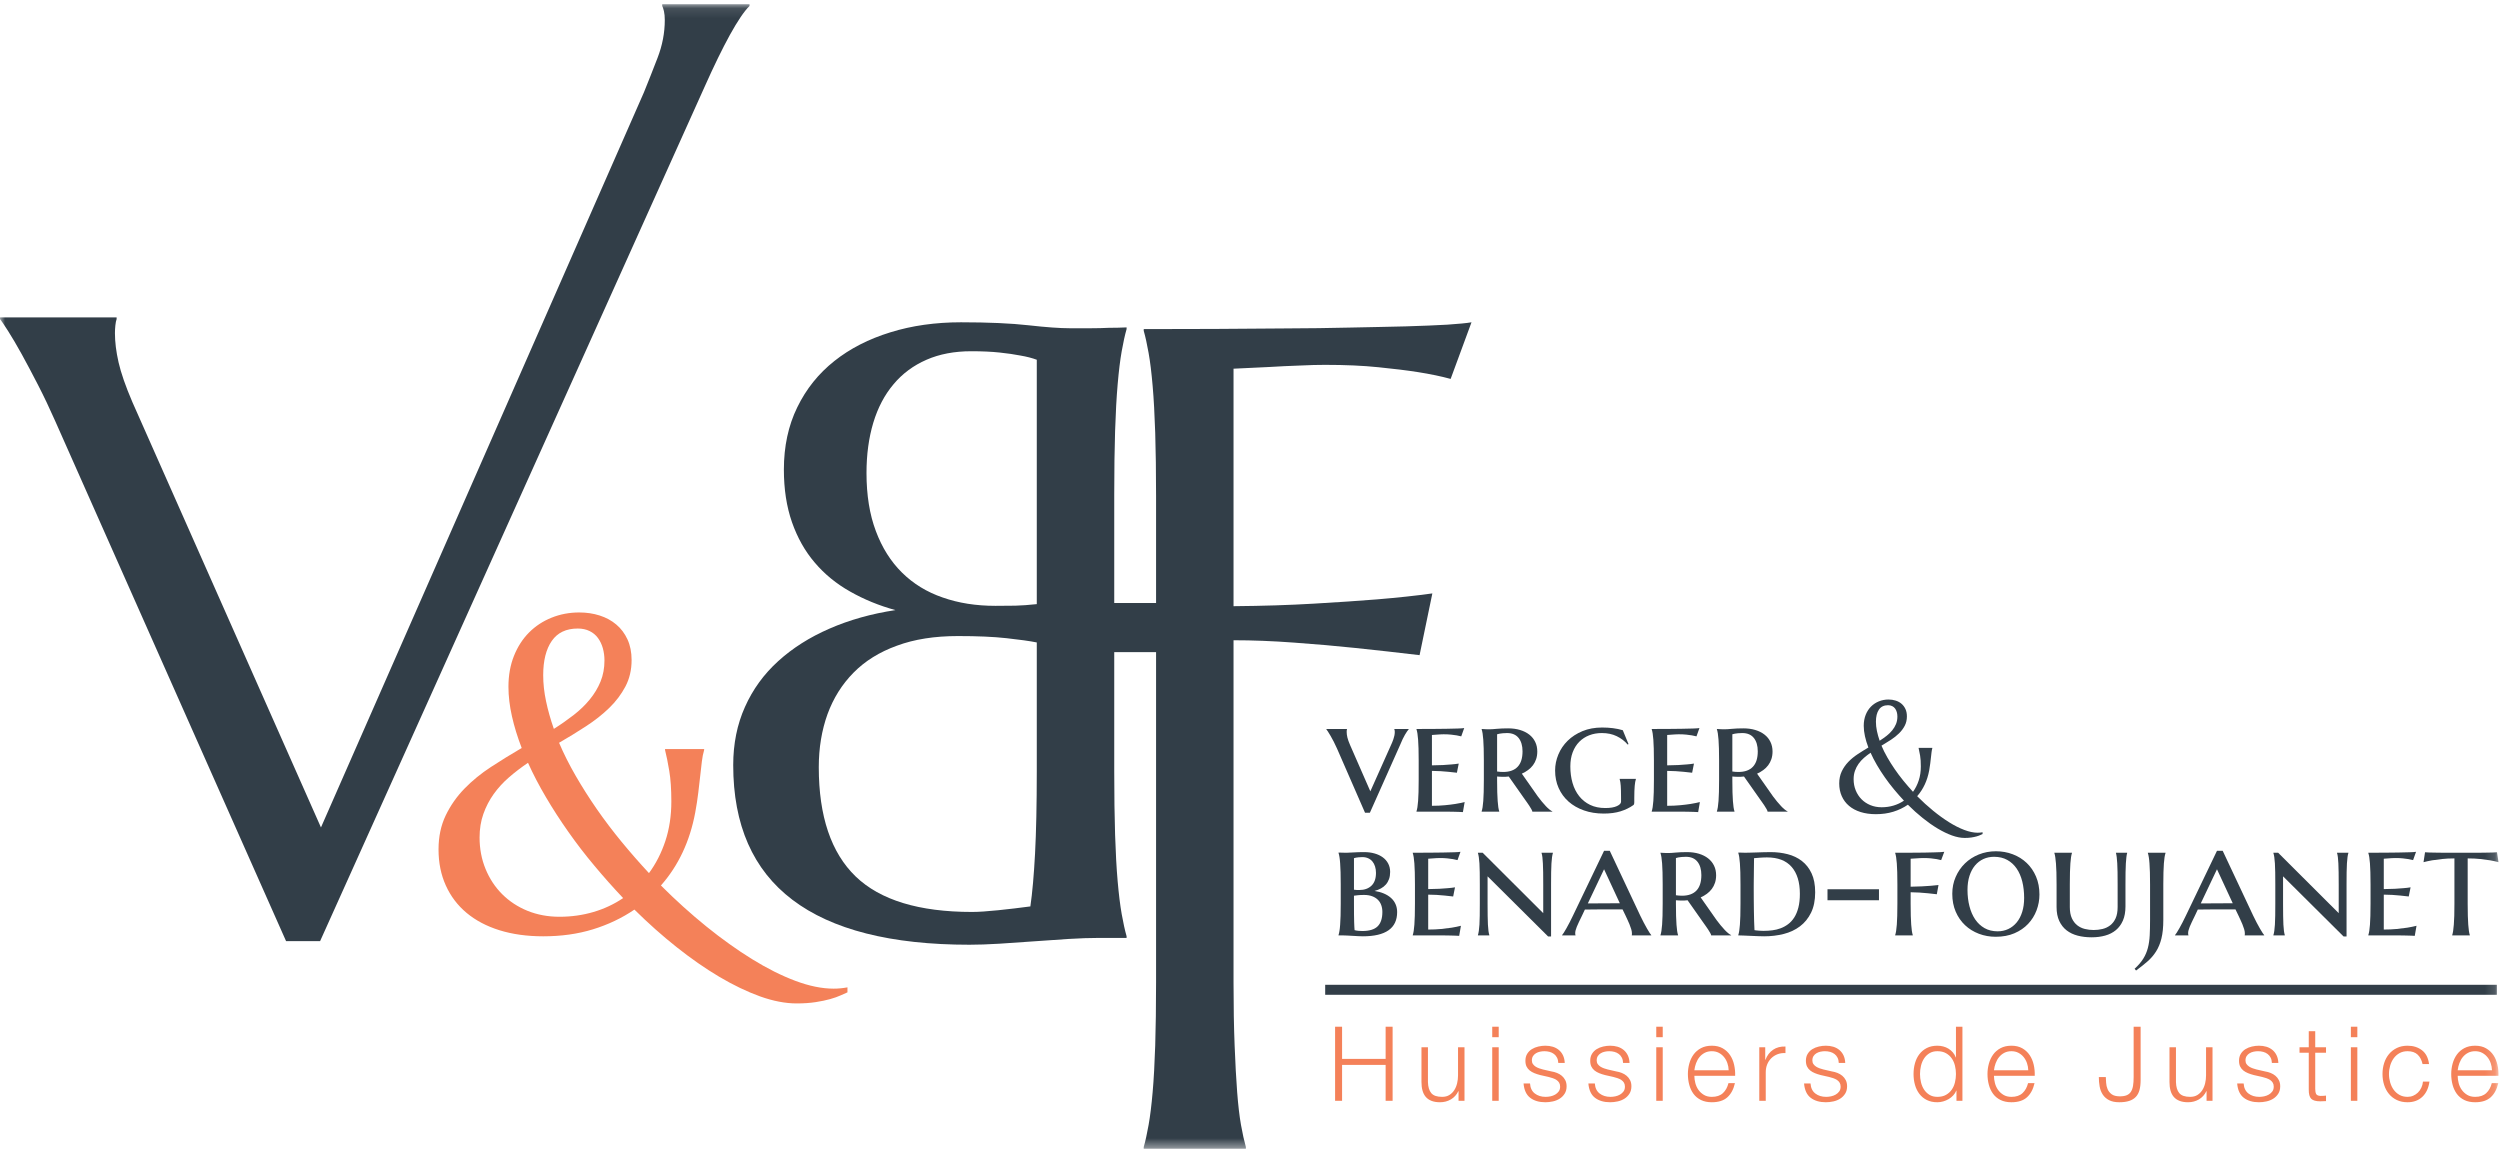
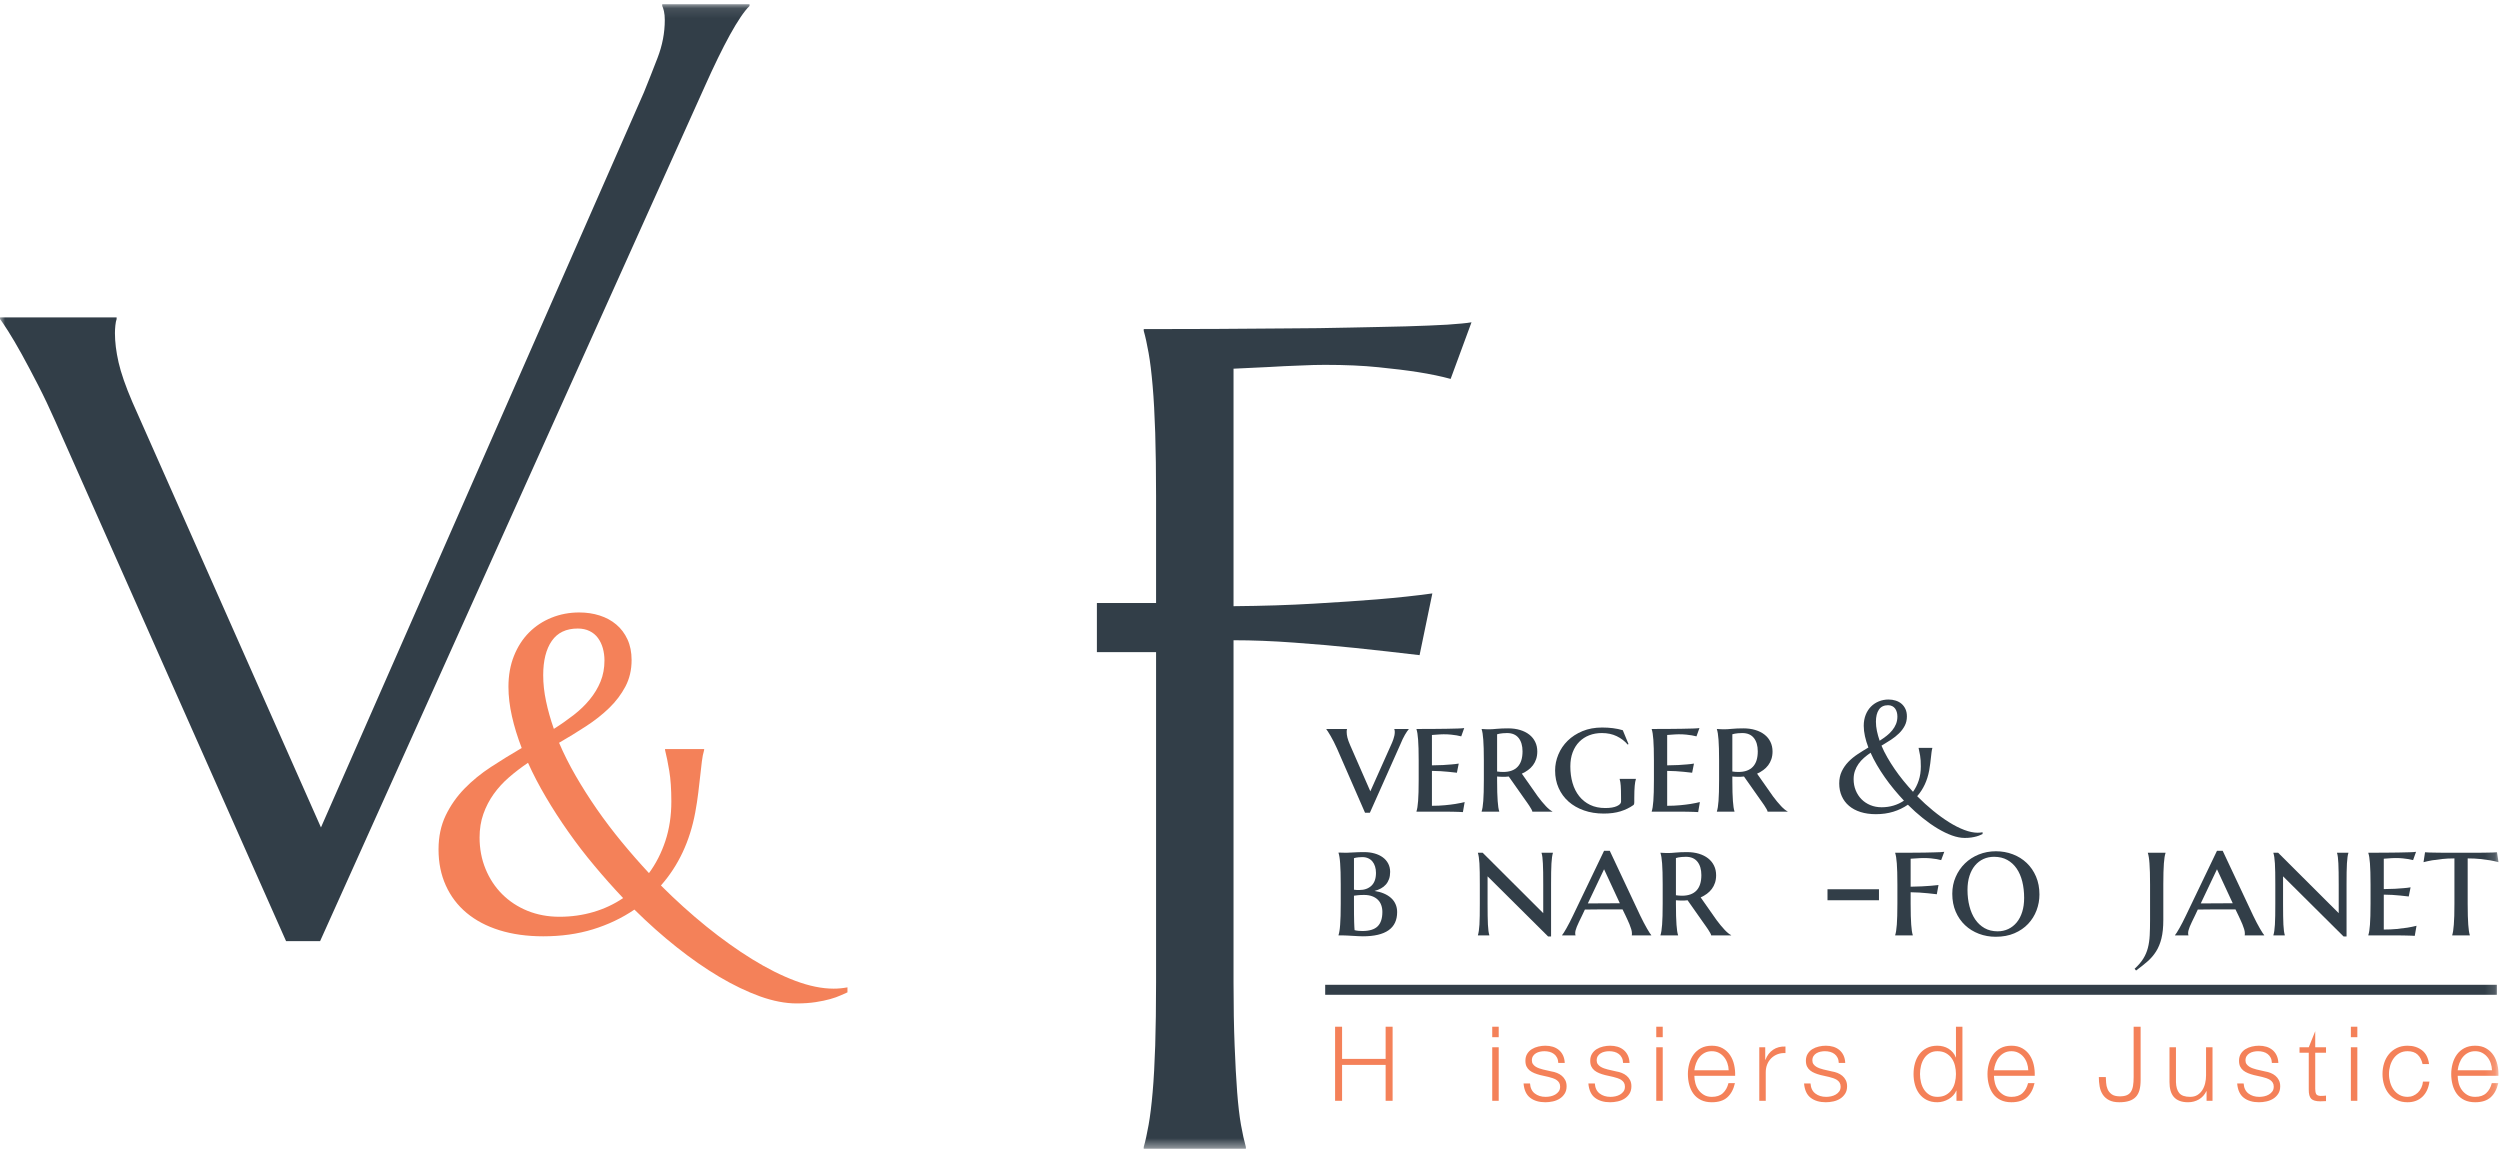
<svg xmlns="http://www.w3.org/2000/svg" xmlns:xlink="http://www.w3.org/1999/xlink" width="250px" height="115px" viewBox="0 0 250 115" version="1.1">
  <title>Page 1</title>
  <desc>Created with Sketch.</desc>
  <defs>
    <polygon id="path-1" points="0 114.554 249.851 114.554 249.851 0.101 0 0.101" />
  </defs>
  <g id="Symbols" stroke="none" stroke-width="1" fill="none" fill-rule="evenodd">
    <g id="logo/medium/noir">
      <g id="Page-1">
        <polygon id="Fill-1" fill="#F48159" points="134.208 102.672 134.208 105.889 138.563 105.889 138.563 102.672 139.261 102.672 139.261 110.08 138.563 110.08 138.563 106.49 134.208 106.49 134.208 110.08 133.509 110.08 133.509 102.672" />
        <g id="Group-49" transform="translate(0, 0.321)">
-           <path d="M145.855,109.759 L145.855,108.794 L145.834,108.794 C145.663,109.154 145.415,109.429 145.09,109.619 C144.764,109.809 144.403,109.904 144.006,109.904 C143.67,109.904 143.385,109.857 143.148,109.764 C142.912,109.671 142.721,109.538 142.573,109.364 C142.426,109.192 142.318,108.98 142.25,108.731 C142.181,108.482 142.147,108.199 142.147,107.881 L142.147,104.405 L142.794,104.405 L142.794,107.891 C142.808,108.376 142.919,108.742 143.128,108.991 C143.336,109.24 143.698,109.364 144.212,109.364 C144.492,109.364 144.732,109.304 144.93,109.183 C145.129,109.062 145.293,108.901 145.423,108.701 C145.553,108.5 145.649,108.27 145.711,108.011 C145.773,107.751 145.803,107.487 145.803,107.217 L145.803,104.405 L146.45,104.405 L146.45,109.759 L145.855,109.759 Z" id="Fill-2" fill="#F48159" />
          <mask id="mask-2" fill="white">
            <use xlink:href="#path-1" />
          </mask>
          <g id="Clip-5" />
          <path d="M149.223,109.759 L149.871,109.759 L149.871,104.405 L149.223,104.405 L149.223,109.759 Z M149.223,103.399 L149.871,103.399 L149.871,102.351 L149.223,102.351 L149.223,103.399 Z" id="Fill-4" fill="#F48159" mask="url(#mask-2)" />
          <path d="M155.704,105.448 C155.629,105.299 155.528,105.176 155.401,105.08 C155.275,104.983 155.129,104.912 154.965,104.867 C154.801,104.822 154.626,104.8 154.441,104.8 C154.297,104.8 154.152,104.815 154.005,104.846 C153.857,104.877 153.722,104.929 153.599,105.002 C153.476,105.074 153.376,105.17 153.301,105.287 C153.226,105.405 153.188,105.55 153.188,105.722 C153.188,105.868 153.224,105.991 153.296,106.091 C153.368,106.192 153.458,106.276 153.568,106.346 C153.678,106.414 153.797,106.472 153.928,106.516 C154.058,106.562 154.178,106.598 154.287,106.625 L155.15,106.823 C155.335,106.85 155.518,106.901 155.699,106.973 C155.881,107.046 156.042,107.141 156.182,107.258 C156.322,107.376 156.437,107.521 156.526,107.694 C156.615,107.867 156.66,108.071 156.66,108.306 C156.66,108.596 156.595,108.844 156.464,109.048 C156.335,109.252 156.168,109.419 155.966,109.546 C155.765,109.674 155.537,109.766 155.283,109.821 C155.03,109.876 154.78,109.904 154.533,109.904 C153.911,109.904 153.406,109.755 153.019,109.458 C152.632,109.16 152.411,108.683 152.356,108.026 L153.003,108.026 C153.03,108.468 153.19,108.803 153.481,109.028 C153.772,109.252 154.133,109.365 154.564,109.365 C154.722,109.365 154.885,109.348 155.052,109.313 C155.22,109.278 155.376,109.219 155.52,109.137 C155.663,109.053 155.782,108.948 155.874,108.82 C155.966,108.692 156.013,108.535 156.013,108.347 C156.013,108.189 155.98,108.056 155.915,107.948 C155.85,107.841 155.762,107.751 155.653,107.678 C155.543,107.606 155.419,107.546 155.278,107.497 C155.138,107.448 154.996,107.407 154.852,107.373 L154.02,107.185 C153.808,107.13 153.612,107.067 153.435,106.994 C153.256,106.921 153.101,106.831 152.967,106.724 C152.834,106.617 152.729,106.485 152.654,106.33 C152.578,106.174 152.541,105.982 152.541,105.754 C152.541,105.484 152.601,105.252 152.721,105.059 C152.84,104.865 152.996,104.71 153.188,104.592 C153.38,104.474 153.594,104.388 153.83,104.333 C154.066,104.277 154.301,104.25 154.533,104.25 C154.801,104.25 155.049,104.284 155.278,104.353 C155.508,104.423 155.71,104.53 155.884,104.675 C156.059,104.82 156.198,105 156.3,105.214 C156.403,105.429 156.461,105.681 156.475,105.972 L155.828,105.972 C155.821,105.772 155.78,105.597 155.704,105.448" id="Fill-6" fill="#F48159" mask="url(#mask-2)" />
          <path d="M162.185,105.448 C162.11,105.299 162.009,105.176 161.882,105.08 C161.755,104.983 161.61,104.912 161.446,104.867 C161.281,104.822 161.107,104.8 160.922,104.8 C160.778,104.8 160.633,104.815 160.485,104.846 C160.338,104.877 160.203,104.929 160.08,105.002 C159.956,105.074 159.857,105.17 159.782,105.287 C159.706,105.405 159.669,105.55 159.669,105.722 C159.669,105.868 159.705,105.991 159.777,106.091 C159.849,106.192 159.939,106.276 160.049,106.346 C160.159,106.414 160.278,106.472 160.408,106.516 C160.538,106.562 160.659,106.598 160.768,106.625 L161.631,106.823 C161.815,106.85 161.999,106.901 162.18,106.973 C162.362,107.046 162.523,107.141 162.663,107.258 C162.803,107.376 162.918,107.521 163.007,107.694 C163.096,107.867 163.141,108.071 163.141,108.306 C163.141,108.596 163.075,108.844 162.945,109.048 C162.815,109.252 162.649,109.419 162.447,109.546 C162.245,109.674 162.017,109.766 161.764,109.821 C161.511,109.876 161.261,109.904 161.014,109.904 C160.391,109.904 159.886,109.755 159.5,109.458 C159.112,109.16 158.892,108.683 158.837,108.026 L159.484,108.026 C159.511,108.468 159.671,108.803 159.962,109.028 C160.253,109.252 160.614,109.365 161.045,109.365 C161.203,109.365 161.365,109.348 161.533,109.313 C161.701,109.278 161.857,109.219 162.001,109.137 C162.144,109.053 162.263,108.948 162.355,108.82 C162.447,108.692 162.493,108.535 162.493,108.347 C162.493,108.189 162.461,108.056 162.396,107.948 C162.331,107.841 162.243,107.751 162.134,107.678 C162.024,107.606 161.899,107.546 161.759,107.497 C161.619,107.448 161.477,107.407 161.333,107.373 L160.501,107.185 C160.289,107.13 160.093,107.067 159.915,106.994 C159.737,106.921 159.582,106.831 159.448,106.724 C159.315,106.617 159.21,106.485 159.135,106.33 C159.059,106.174 159.022,105.982 159.022,105.754 C159.022,105.484 159.081,105.252 159.202,105.059 C159.321,104.865 159.477,104.71 159.669,104.592 C159.86,104.474 160.075,104.388 160.311,104.333 C160.547,104.277 160.782,104.25 161.014,104.25 C161.281,104.25 161.529,104.284 161.759,104.353 C161.989,104.423 162.191,104.53 162.365,104.675 C162.54,104.82 162.679,105 162.781,105.214 C162.884,105.429 162.942,105.681 162.956,105.972 L162.309,105.972 C162.302,105.772 162.261,105.597 162.185,105.448" id="Fill-7" fill="#F48159" mask="url(#mask-2)" />
          <path d="M165.626,109.759 L166.273,109.759 L166.273,104.405 L165.626,104.405 L165.626,109.759 Z M165.626,103.399 L166.273,103.399 L166.273,102.351 L165.626,102.351 L165.626,103.399 Z" id="Fill-8" fill="#F48159" mask="url(#mask-2)" />
          <path d="M172.738,105.993 C172.66,105.764 172.548,105.562 172.404,105.386 C172.261,105.209 172.086,105.068 171.881,104.96 C171.676,104.853 171.442,104.8 171.182,104.8 C170.916,104.8 170.679,104.853 170.474,104.96 C170.268,105.068 170.094,105.209 169.95,105.386 C169.806,105.562 169.692,105.766 169.606,105.998 C169.52,106.23 169.464,106.466 169.436,106.708 L172.867,106.708 C172.86,106.459 172.817,106.221 172.738,105.993 M169.534,107.99 C169.599,108.242 169.703,108.468 169.847,108.669 C169.991,108.87 170.172,109.036 170.392,109.168 C170.611,109.299 170.874,109.365 171.182,109.365 C171.655,109.365 172.025,109.24 172.292,108.991 C172.558,108.742 172.743,108.41 172.846,107.995 L173.493,107.995 C173.356,108.604 173.105,109.074 172.738,109.406 C172.372,109.738 171.853,109.904 171.182,109.904 C170.765,109.904 170.403,109.83 170.099,109.681 C169.794,109.532 169.546,109.328 169.354,109.069 C169.162,108.81 169.02,108.509 168.928,108.166 C168.835,107.824 168.789,107.463 168.789,107.082 C168.789,106.729 168.835,106.384 168.928,106.045 C169.02,105.706 169.162,105.403 169.354,105.137 C169.546,104.871 169.794,104.656 170.099,104.494 C170.403,104.331 170.765,104.25 171.182,104.25 C171.607,104.25 171.97,104.336 172.271,104.509 C172.572,104.682 172.817,104.909 173.005,105.189 C173.194,105.469 173.329,105.79 173.411,106.154 C173.493,106.516 173.528,106.885 173.514,107.258 L169.436,107.258 C169.436,107.494 169.469,107.738 169.534,107.99" id="Fill-9" fill="#F48159" mask="url(#mask-2)" />
          <path d="M176.523,104.405 L176.523,105.661 L176.544,105.661 C176.708,105.225 176.963,104.89 177.309,104.654 C177.655,104.419 178.067,104.312 178.547,104.333 L178.547,104.986 C178.252,104.973 177.985,105.012 177.746,105.105 C177.506,105.199 177.299,105.332 177.124,105.505 C176.95,105.678 176.814,105.884 176.718,106.122 C176.622,106.361 176.575,106.622 176.575,106.906 L176.575,109.759 L175.928,109.759 L175.928,104.405 L176.523,104.405 Z" id="Fill-10" fill="#F48159" mask="url(#mask-2)" />
          <path d="M183.754,105.448 C183.679,105.299 183.578,105.176 183.451,105.08 C183.324,104.983 183.179,104.912 183.014,104.867 C182.85,104.822 182.675,104.8 182.49,104.8 C182.347,104.8 182.201,104.815 182.054,104.846 C181.907,104.877 181.772,104.929 181.649,105.002 C181.525,105.074 181.426,105.17 181.351,105.287 C181.275,105.405 181.237,105.55 181.237,105.722 C181.237,105.868 181.274,105.991 181.345,106.091 C181.417,106.192 181.508,106.276 181.618,106.346 C181.727,106.414 181.846,106.472 181.977,106.516 C182.107,106.562 182.227,106.598 182.337,106.625 L183.199,106.823 C183.384,106.85 183.567,106.901 183.748,106.973 C183.93,107.046 184.091,107.141 184.232,107.258 C184.372,107.376 184.487,107.521 184.576,107.694 C184.664,107.867 184.709,108.071 184.709,108.306 C184.709,108.596 184.644,108.844 184.514,109.048 C184.384,109.252 184.218,109.419 184.016,109.546 C183.814,109.674 183.586,109.766 183.333,109.821 C183.08,109.876 182.829,109.904 182.583,109.904 C181.96,109.904 181.455,109.755 181.068,109.458 C180.681,109.16 180.461,108.683 180.406,108.026 L181.053,108.026 C181.08,108.468 181.239,108.803 181.531,109.028 C181.821,109.252 182.183,109.365 182.614,109.365 C182.771,109.365 182.934,109.348 183.101,109.313 C183.269,109.278 183.425,109.219 183.569,109.137 C183.713,109.053 183.831,108.948 183.923,108.82 C184.016,108.692 184.062,108.535 184.062,108.347 C184.062,108.189 184.029,108.056 183.964,107.948 C183.899,107.841 183.812,107.751 183.702,107.678 C183.593,107.606 183.468,107.546 183.327,107.497 C183.187,107.448 183.045,107.407 182.901,107.373 L182.07,107.185 C181.857,107.13 181.662,107.067 181.484,106.994 C181.305,106.921 181.15,106.831 181.017,106.724 C180.883,106.617 180.779,106.485 180.703,106.33 C180.628,106.174 180.59,105.982 180.59,105.754 C180.59,105.484 180.65,105.252 180.77,105.059 C180.89,104.865 181.046,104.71 181.237,104.592 C181.429,104.474 181.643,104.388 181.88,104.333 C182.116,104.277 182.35,104.25 182.583,104.25 C182.85,104.25 183.098,104.284 183.327,104.353 C183.557,104.423 183.759,104.53 183.934,104.675 C184.108,104.82 184.247,105 184.35,105.214 C184.452,105.429 184.51,105.681 184.524,105.972 L183.877,105.972 C183.87,105.772 183.829,105.597 183.754,105.448" id="Fill-11" fill="#F48159" mask="url(#mask-2)" />
          <path d="M192.099,107.907 C192.164,108.18 192.266,108.424 192.407,108.638 C192.547,108.852 192.727,109.027 192.946,109.162 C193.165,109.297 193.429,109.364 193.737,109.364 C194.079,109.364 194.368,109.297 194.604,109.162 C194.841,109.027 195.033,108.852 195.18,108.638 C195.327,108.424 195.433,108.18 195.498,107.907 C195.563,107.634 195.596,107.359 195.596,107.082 C195.596,106.806 195.563,106.53 195.498,106.257 C195.433,105.984 195.327,105.74 195.18,105.526 C195.033,105.311 194.841,105.137 194.604,105.002 C194.368,104.867 194.079,104.799 193.737,104.799 C193.429,104.799 193.165,104.867 192.946,105.002 C192.727,105.137 192.547,105.311 192.407,105.526 C192.266,105.74 192.164,105.984 192.099,106.257 C192.033,106.53 192.001,106.806 192.001,107.082 C192.001,107.359 192.033,107.634 192.099,107.907 Z M195.647,109.759 L195.647,108.742 L195.627,108.742 C195.559,108.915 195.457,109.074 195.324,109.219 C195.19,109.364 195.038,109.487 194.866,109.588 C194.695,109.688 194.512,109.765 194.317,109.821 C194.122,109.876 193.929,109.904 193.737,109.904 C193.333,109.904 192.982,109.83 192.684,109.681 C192.386,109.533 192.138,109.328 191.939,109.069 C191.741,108.81 191.594,108.509 191.498,108.166 C191.402,107.824 191.354,107.463 191.354,107.082 C191.354,106.702 191.402,106.34 191.498,105.998 C191.594,105.655 191.741,105.354 191.939,105.095 C192.138,104.836 192.386,104.63 192.684,104.478 C192.982,104.326 193.333,104.25 193.737,104.25 C193.935,104.25 194.129,104.274 194.317,104.323 C194.505,104.371 194.682,104.445 194.846,104.545 C195.01,104.646 195.156,104.768 195.282,104.914 C195.409,105.059 195.507,105.228 195.576,105.422 L195.596,105.422 L195.596,102.351 L196.243,102.351 L196.243,109.759 L195.647,109.759 Z" id="Fill-12" fill="#F48159" mask="url(#mask-2)" />
          <path d="M202.698,105.993 C202.619,105.764 202.508,105.562 202.365,105.386 C202.221,105.209 202.046,105.068 201.841,104.96 C201.635,104.853 201.402,104.8 201.142,104.8 C200.875,104.8 200.639,104.853 200.434,104.96 C200.228,105.068 200.054,105.209 199.91,105.386 C199.766,105.562 199.651,105.766 199.566,105.998 C199.48,106.23 199.423,106.466 199.396,106.708 L202.827,106.708 C202.82,106.459 202.776,106.221 202.698,105.993 M199.494,107.99 C199.559,108.242 199.663,108.468 199.807,108.669 C199.951,108.87 200.132,109.036 200.351,109.168 C200.57,109.299 200.834,109.365 201.142,109.365 C201.615,109.365 201.985,109.24 202.252,108.991 C202.518,108.742 202.703,108.41 202.806,107.995 L203.453,107.995 C203.316,108.604 203.064,109.074 202.698,109.406 C202.332,109.738 201.813,109.904 201.142,109.904 C200.724,109.904 200.363,109.83 200.058,109.681 C199.754,109.532 199.506,109.328 199.314,109.069 C199.122,108.81 198.98,108.509 198.888,108.166 C198.795,107.824 198.749,107.463 198.749,107.082 C198.749,106.729 198.795,106.384 198.888,106.045 C198.98,105.706 199.122,105.403 199.314,105.137 C199.506,104.871 199.754,104.656 200.058,104.494 C200.363,104.331 200.724,104.25 201.142,104.25 C201.567,104.25 201.929,104.336 202.231,104.509 C202.532,104.682 202.776,104.909 202.965,105.189 C203.153,105.469 203.289,105.79 203.371,106.154 C203.453,106.516 203.487,106.885 203.474,107.258 L199.396,107.258 C199.396,107.494 199.429,107.738 199.494,107.99" id="Fill-13" fill="#F48159" mask="url(#mask-2)" />
          <path d="M214.063,102.351 L214.063,107.694 C214.063,108.074 214.025,108.403 213.949,108.68 C213.875,108.957 213.753,109.185 213.585,109.364 C213.417,109.545 213.198,109.679 212.928,109.769 C212.657,109.859 212.324,109.904 211.927,109.904 C211.509,109.904 211.166,109.833 210.899,109.691 C210.632,109.55 210.423,109.363 210.273,109.131 C210.122,108.899 210.02,108.631 209.965,108.327 C209.91,108.023 209.883,107.708 209.883,107.383 L210.581,107.383 C210.587,107.542 210.598,107.732 210.612,107.953 C210.625,108.175 210.673,108.386 210.756,108.586 C210.838,108.787 210.973,108.958 211.161,109.1 C211.35,109.242 211.625,109.313 211.988,109.313 C212.262,109.313 212.488,109.277 212.666,109.204 C212.844,109.131 212.984,109.017 213.087,108.861 C213.19,108.705 213.262,108.507 213.303,108.265 C213.344,108.023 213.364,107.732 213.364,107.393 L213.364,102.351 L214.063,102.351 Z" id="Fill-14" fill="#F48159" mask="url(#mask-2)" />
          <path d="M220.657,109.759 L220.657,108.794 L220.636,108.794 C220.465,109.154 220.217,109.429 219.892,109.619 C219.566,109.809 219.205,109.904 218.808,109.904 C218.472,109.904 218.187,109.857 217.95,109.764 C217.714,109.671 217.523,109.538 217.375,109.364 C217.228,109.192 217.12,108.98 217.052,108.731 C216.983,108.482 216.949,108.199 216.949,107.881 L216.949,104.405 L217.596,104.405 L217.596,107.891 C217.61,108.376 217.721,108.742 217.93,108.991 C218.139,109.24 218.5,109.364 219.013,109.364 C219.294,109.364 219.534,109.304 219.733,109.183 C219.931,109.062 220.095,108.901 220.226,108.701 C220.355,108.5 220.451,108.27 220.513,108.011 C220.575,107.751 220.605,107.487 220.605,107.217 L220.605,104.405 L221.252,104.405 L221.252,109.759 L220.657,109.759 Z" id="Fill-15" fill="#F48159" mask="url(#mask-2)" />
          <path d="M227.066,105.448 C226.99,105.299 226.889,105.176 226.763,105.08 C226.636,104.983 226.491,104.912 226.326,104.867 C226.162,104.822 225.987,104.8 225.802,104.8 C225.659,104.8 225.513,104.815 225.366,104.846 C225.218,104.877 225.084,104.929 224.96,105.002 C224.837,105.074 224.738,105.17 224.662,105.287 C224.587,105.405 224.549,105.55 224.549,105.722 C224.549,105.868 224.585,105.991 224.657,106.091 C224.729,106.192 224.82,106.276 224.93,106.346 C225.039,106.414 225.159,106.472 225.289,106.516 C225.419,106.562 225.539,106.598 225.648,106.625 L226.511,106.823 C226.696,106.85 226.879,106.901 227.061,106.973 C227.242,107.046 227.403,107.141 227.543,107.258 C227.684,107.376 227.798,107.521 227.887,107.694 C227.977,107.867 228.021,108.071 228.021,108.306 C228.021,108.596 227.956,108.844 227.826,109.048 C227.696,109.252 227.529,109.419 227.328,109.546 C227.126,109.674 226.898,109.766 226.645,109.821 C226.391,109.876 226.141,109.904 225.895,109.904 C225.272,109.904 224.767,109.755 224.38,109.458 C223.993,109.16 223.772,108.683 223.717,108.026 L224.364,108.026 C224.392,108.468 224.551,108.803 224.842,109.028 C225.133,109.252 225.494,109.365 225.926,109.365 C226.083,109.365 226.245,109.348 226.413,109.313 C226.581,109.278 226.737,109.219 226.881,109.137 C227.025,109.053 227.143,108.948 227.235,108.82 C227.328,108.692 227.374,108.535 227.374,108.347 C227.374,108.189 227.341,108.056 227.276,107.948 C227.211,107.841 227.124,107.751 227.015,107.678 C226.904,107.606 226.78,107.546 226.639,107.497 C226.499,107.448 226.357,107.407 226.214,107.373 L225.381,107.185 C225.169,107.13 224.974,107.067 224.796,106.994 C224.618,106.921 224.462,106.831 224.328,106.724 C224.195,106.617 224.091,106.485 224.015,106.33 C223.94,106.174 223.902,105.982 223.902,105.754 C223.902,105.484 223.962,105.252 224.082,105.059 C224.202,104.865 224.357,104.71 224.549,104.592 C224.741,104.474 224.955,104.388 225.191,104.333 C225.428,104.277 225.662,104.25 225.895,104.25 C226.162,104.25 226.41,104.284 226.639,104.353 C226.869,104.423 227.071,104.53 227.246,104.675 C227.42,104.82 227.559,105 227.661,105.214 C227.764,105.429 227.823,105.681 227.836,105.972 L227.189,105.972 C227.182,105.772 227.141,105.597 227.066,105.448" id="Fill-16" fill="#F48159" mask="url(#mask-2)" />
-           <path d="M232.602,104.405 L232.602,104.955 L231.523,104.955 L231.523,108.566 C231.523,108.78 231.552,108.948 231.61,109.069 C231.669,109.19 231.814,109.258 232.047,109.271 C232.232,109.271 232.417,109.261 232.602,109.24 L232.602,109.79 C232.506,109.79 232.41,109.793 232.314,109.8 C232.218,109.807 232.122,109.811 232.026,109.811 C231.595,109.811 231.294,109.726 231.123,109.557 C230.952,109.387 230.869,109.074 230.876,108.618 L230.876,104.955 L229.952,104.955 L229.952,104.405 L230.876,104.405 L230.876,102.797 L231.523,102.797 L231.523,104.405 L232.602,104.405 Z" id="Fill-17" fill="#F48159" mask="url(#mask-2)" />
+           <path d="M232.602,104.405 L232.602,104.955 L231.523,104.955 L231.523,108.566 C231.523,108.78 231.552,108.948 231.61,109.069 C231.669,109.19 231.814,109.258 232.047,109.271 C232.232,109.271 232.417,109.261 232.602,109.24 L232.602,109.79 C232.506,109.79 232.41,109.793 232.314,109.8 C232.218,109.807 232.122,109.811 232.026,109.811 C231.595,109.811 231.294,109.726 231.123,109.557 C230.952,109.387 230.869,109.074 230.876,108.618 L230.876,104.955 L229.952,104.955 L229.952,104.405 L230.876,104.405 L231.523,102.797 L231.523,104.405 L232.602,104.405 Z" id="Fill-17" fill="#F48159" mask="url(#mask-2)" />
          <path d="M235.087,109.759 L235.734,109.759 L235.734,104.405 L235.087,104.405 L235.087,109.759 Z M235.087,103.399 L235.734,103.399 L235.734,102.351 L235.087,102.351 L235.087,103.399 Z" id="Fill-18" fill="#F48159" mask="url(#mask-2)" />
          <path d="M241.763,105.142 C241.524,104.914 241.188,104.799 240.757,104.799 C240.448,104.799 240.178,104.865 239.945,104.996 C239.712,105.128 239.519,105.301 239.365,105.516 C239.211,105.73 239.094,105.974 239.016,106.247 C238.937,106.52 238.897,106.798 238.897,107.082 C238.897,107.366 238.937,107.644 239.016,107.917 C239.094,108.19 239.211,108.434 239.365,108.649 C239.519,108.863 239.712,109.036 239.945,109.167 C240.178,109.299 240.448,109.364 240.757,109.364 C240.955,109.364 241.144,109.327 241.321,109.251 C241.499,109.174 241.657,109.069 241.794,108.934 C241.931,108.799 242.044,108.638 242.133,108.451 C242.222,108.265 242.277,108.061 242.297,107.84 L242.944,107.84 C242.855,108.49 242.619,108.996 242.235,109.36 C241.852,109.722 241.359,109.904 240.757,109.904 C240.353,109.904 239.995,109.83 239.683,109.681 C239.371,109.533 239.109,109.33 238.897,109.074 C238.686,108.818 238.524,108.519 238.415,108.176 C238.305,107.834 238.25,107.47 238.25,107.082 C238.25,106.695 238.305,106.33 238.415,105.987 C238.524,105.645 238.686,105.346 238.897,105.09 C239.109,104.834 239.371,104.63 239.683,104.478 C239.995,104.326 240.353,104.25 240.757,104.25 C241.325,104.25 241.806,104.402 242.2,104.706 C242.593,105.01 242.828,105.47 242.903,106.086 L242.256,106.086 C242.167,105.685 242.003,105.37 241.763,105.142" id="Fill-19" fill="#F48159" mask="url(#mask-2)" />
          <path d="M249.071,105.993 C248.992,105.764 248.881,105.562 248.737,105.386 C248.593,105.209 248.418,105.068 248.213,104.96 C248.008,104.853 247.775,104.8 247.515,104.8 C247.248,104.8 247.011,104.853 246.806,104.96 C246.601,105.068 246.426,105.209 246.282,105.386 C246.138,105.562 246.024,105.766 245.938,105.998 C245.853,106.23 245.796,106.466 245.768,106.708 L249.199,106.708 C249.192,106.459 249.149,106.221 249.071,105.993 M245.866,107.99 C245.931,108.242 246.036,108.468 246.179,108.669 C246.323,108.87 246.505,109.036 246.724,109.168 C246.943,109.299 247.207,109.365 247.515,109.365 C247.987,109.365 248.357,109.24 248.624,108.991 C248.891,108.742 249.076,108.41 249.179,107.995 L249.826,107.995 C249.689,108.604 249.437,109.074 249.071,109.406 C248.704,109.738 248.186,109.904 247.515,109.904 C247.097,109.904 246.736,109.83 246.431,109.681 C246.127,109.532 245.878,109.328 245.686,109.069 C245.495,108.81 245.353,108.509 245.26,108.166 C245.168,107.824 245.122,107.463 245.122,107.082 C245.122,106.729 245.168,106.384 245.26,106.045 C245.353,105.706 245.495,105.403 245.686,105.137 C245.878,104.871 246.127,104.656 246.431,104.494 C246.736,104.331 247.097,104.25 247.515,104.25 C247.939,104.25 248.302,104.336 248.604,104.509 C248.905,104.682 249.149,104.909 249.338,105.189 C249.526,105.469 249.661,105.79 249.743,106.154 C249.826,106.516 249.86,106.885 249.846,107.258 L245.768,107.258 C245.768,107.494 245.801,107.738 245.866,107.99" id="Fill-20" fill="#F48159" mask="url(#mask-2)" />
          <path d="M54.32,67.202 C54.32,68.04 54.415,68.909 54.604,69.796 C54.791,70.691 55.051,71.611 55.385,72.567 C56.094,72.12 56.756,71.655 57.372,71.177 C57.989,70.699 58.524,70.182 58.98,69.622 C59.436,69.066 59.795,68.471 60.055,67.832 C60.315,67.193 60.446,66.494 60.446,65.725 C60.446,65.291 60.39,64.883 60.283,64.496 C60.173,64.113 60.012,63.775 59.795,63.479 C59.577,63.18 59.298,62.949 58.958,62.784 C58.617,62.615 58.223,62.532 57.774,62.532 C56.617,62.532 55.75,62.945 55.178,63.771 C54.606,64.596 54.32,65.738 54.32,67.202 M55.95,91.355 C57.137,91.355 58.27,91.195 59.35,90.877 C60.427,90.56 61.416,90.095 62.313,89.487 C61.328,88.444 60.373,87.372 59.446,86.26 C58.519,85.156 57.651,84.027 56.84,82.871 C56.03,81.724 55.279,80.564 54.593,79.396 C53.905,78.232 53.307,77.085 52.8,75.956 C52.121,76.421 51.486,76.902 50.901,77.411 C50.315,77.919 49.805,78.475 49.37,79.083 C48.936,79.691 48.592,80.351 48.338,81.072 C48.085,81.785 47.958,82.571 47.958,83.427 C47.958,84.557 48.157,85.608 48.556,86.577 C48.953,87.545 49.508,88.388 50.217,89.096 C50.925,89.804 51.77,90.36 52.746,90.76 C53.725,91.155 54.791,91.355 55.95,91.355 M69.523,80.93 C68.987,83.81 67.843,86.242 66.093,88.227 C67.568,89.704 69.082,91.068 70.632,92.324 C72.18,93.575 73.705,94.665 75.203,95.59 C76.7,96.516 78.145,97.241 79.534,97.763 C80.925,98.284 82.198,98.544 83.357,98.544 C83.822,98.544 84.284,98.501 84.746,98.414 L84.746,98.914 C84.574,98.988 84.346,99.088 84.062,99.218 C83.781,99.348 83.432,99.47 83.022,99.587 C82.609,99.705 82.123,99.804 81.566,99.891 C81.009,99.978 80.375,100.022 79.665,100.022 C78.536,100.022 77.317,99.787 76.005,99.318 C74.696,98.844 73.339,98.193 71.935,97.363 C70.529,96.529 69.107,95.538 67.667,94.396 C66.226,93.254 64.818,91.998 63.441,90.638 C62.184,91.494 60.797,92.15 59.283,92.615 C57.771,93.08 56.116,93.31 54.32,93.31 C52.699,93.31 51.241,93.106 49.945,92.702 C48.65,92.298 47.554,91.715 46.655,90.964 C45.758,90.213 45.066,89.3 44.582,88.227 C44.096,87.154 43.853,85.956 43.853,84.622 C43.853,83.349 44.092,82.215 44.571,81.22 C45.049,80.23 45.674,79.335 46.448,78.54 C47.222,77.745 48.11,77.02 49.108,76.369 C50.108,75.717 51.129,75.087 52.17,74.479 C51.751,73.393 51.426,72.337 51.194,71.307 C50.962,70.278 50.845,69.296 50.845,68.354 C50.845,67.211 51.031,66.177 51.4,65.26 C51.77,64.34 52.273,63.562 52.91,62.924 C53.546,62.285 54.296,61.794 55.157,61.447 C56.019,61.099 56.941,60.925 57.926,60.925 C58.651,60.925 59.33,61.025 59.967,61.229 C60.605,61.433 61.158,61.733 61.629,62.133 C62.1,62.528 62.471,63.023 62.747,63.618 C63.022,64.214 63.16,64.9 63.16,65.682 C63.16,66.668 62.954,67.55 62.541,68.332 C62.128,69.114 61.586,69.831 60.913,70.482 C60.24,71.134 59.468,71.742 58.599,72.306 C57.73,72.871 56.834,73.423 55.907,73.957 C56.369,75.043 56.924,76.142 57.567,77.259 C58.212,78.375 58.917,79.483 59.685,80.595 C60.453,81.698 61.278,82.789 62.16,83.861 C63.044,84.935 63.955,85.977 64.897,86.99 C65.592,86.046 66.138,84.978 66.538,83.775 C66.936,82.571 67.134,81.255 67.134,79.822 C67.134,78.606 67.065,77.589 66.927,76.772 C66.79,75.951 66.65,75.252 66.503,74.674 L66.503,74.587 L70.415,74.587 L70.415,74.674 C70.312,75.021 70.236,75.408 70.185,75.834 C70.135,76.264 70.082,76.733 70.024,77.25 C69.965,77.762 69.899,78.327 69.828,78.944 C69.755,79.557 69.654,80.222 69.523,80.93" id="Fill-21" fill="#F48159" mask="url(#mask-2)" />
          <polygon id="Fill-22" fill="#323E48" mask="url(#mask-2)" points="109.689 64.892 117.83 64.892 117.83 59.98 109.689 59.98" />
-           <path d="M103.678,35.654 C103.222,35.484 102.67,35.339 102.017,35.229 C101.448,35.118 100.761,35.016 99.952,34.931 C99.142,34.845 98.198,34.803 97.119,34.803 C95.446,34.803 93.954,35.084 92.651,35.654 C91.345,36.225 90.245,37.034 89.351,38.107 C88.458,39.162 87.784,40.448 87.328,41.956 C86.877,43.463 86.65,45.131 86.65,46.979 C86.65,49.193 86.962,51.135 87.585,52.787 C88.209,54.455 89.081,55.835 90.203,56.942 C91.324,58.049 92.677,58.883 94.266,59.428 C95.859,59.99 97.617,60.263 99.547,60.263 C100.255,60.263 100.925,60.254 101.549,60.246 C102.173,60.229 102.881,60.178 103.678,60.092 L103.678,35.654 Z M89.693,64.248 C87.948,64.878 86.498,65.781 85.352,66.947 C84.201,68.114 83.337,69.493 82.751,71.094 C82.173,72.703 81.878,74.466 81.878,76.399 C81.878,81.312 83.11,84.948 85.562,87.323 C88.019,89.69 91.897,90.874 97.203,90.874 C97.857,90.874 98.725,90.814 99.804,90.704 C100.879,90.593 101.958,90.465 103.037,90.321 C103.235,88.958 103.39,87.195 103.505,85.041 C103.618,82.887 103.678,80.145 103.678,76.824 L103.678,63.924 C102.965,63.779 101.958,63.643 100.655,63.498 C99.349,63.353 97.73,63.285 95.8,63.285 C93.473,63.285 91.438,63.6 89.693,64.248 Z M111.424,76.824 C111.424,79.234 111.454,81.346 111.509,83.151 C111.567,84.948 111.652,86.506 111.766,87.809 C111.88,89.112 112.014,90.21 112.17,91.087 C112.326,91.964 112.487,92.705 112.659,93.301 L112.659,93.471 L109.848,93.471 C108.997,93.471 108.002,93.505 106.868,93.573 C105.734,93.65 104.576,93.727 103.399,93.812 C102.223,93.897 101.064,93.974 99.931,94.05 C98.797,94.118 97.802,94.152 96.951,94.152 C89.09,94.152 83.185,92.653 79.24,89.656 C75.295,86.668 73.322,82.172 73.322,76.186 C73.322,74.057 73.714,72.115 74.494,70.378 C75.274,68.624 76.382,67.1 77.815,65.798 C79.248,64.495 80.96,63.405 82.945,62.544 C84.93,61.676 87.13,61.055 89.541,60.689 C87.897,60.237 86.384,59.615 85.01,58.832 C83.632,58.057 82.456,57.095 81.474,55.937 C80.496,54.796 79.737,53.442 79.198,51.901 C78.658,50.351 78.388,48.597 78.388,46.639 C78.388,44.314 78.836,42.228 79.729,40.406 C80.623,38.567 81.857,37.034 83.434,35.782 C85.01,34.53 86.877,33.577 89.031,32.913 C91.189,32.24 93.545,31.908 96.1,31.908 C98.852,31.908 101.102,32.01 102.847,32.206 C104.592,32.402 105.975,32.504 106.995,32.504 L109.059,32.504 C109.73,32.504 110.332,32.487 110.868,32.461 C111.496,32.461 112.09,32.444 112.659,32.419 L112.659,32.589 C112.487,33.185 112.326,33.926 112.17,34.803 C112.014,35.68 111.88,36.778 111.766,38.107 C111.652,39.418 111.567,40.985 111.509,42.79 C111.454,44.587 111.424,46.698 111.424,49.108 L111.424,60.215 L111.424,76.824 Z" id="Fill-23" fill="#323E48" mask="url(#mask-2)" />
          <path d="M123.353,97.907 C123.353,100.317 123.391,102.428 123.463,104.234 C123.53,106.03 123.619,107.588 123.716,108.891 C123.817,110.194 123.943,111.293 124.099,112.17 C124.255,113.046 124.42,113.787 124.588,114.384 L124.588,114.554 L114.372,114.554 L114.372,114.384 C114.544,113.787 114.704,113.046 114.86,112.17 C115.017,111.293 115.151,110.194 115.265,108.891 C115.379,107.588 115.463,106.03 115.522,104.234 C115.577,102.428 115.607,100.317 115.607,97.907 L115.607,49.278 C115.607,46.868 115.577,44.757 115.522,42.96 C115.463,41.155 115.379,39.588 115.265,38.277 C115.151,36.949 115.017,35.85 114.86,34.973 C114.704,34.096 114.544,33.355 114.372,32.759 L114.372,32.589 C116.728,32.589 119.113,32.581 121.524,32.572 C123.935,32.555 126.278,32.538 128.55,32.521 C130.818,32.512 132.975,32.487 135.02,32.436 C137.064,32.402 138.906,32.351 140.554,32.317 C142.198,32.265 143.588,32.214 144.726,32.146 C145.86,32.069 146.67,31.993 147.15,31.908 L145.064,37.57 C144.128,37.315 143.036,37.085 141.789,36.889 C140.71,36.719 139.395,36.557 137.848,36.403 C136.301,36.242 134.523,36.165 132.508,36.165 C131.825,36.165 130.974,36.182 129.953,36.234 C128.929,36.267 127.922,36.319 126.932,36.378 C125.794,36.438 124.605,36.489 123.353,36.548 L123.353,60.298 C126.278,60.273 128.959,60.188 131.4,60.043 C133.84,59.898 135.943,59.762 137.7,59.617 C139.745,59.447 141.591,59.251 143.235,59.021 L141.957,65.195 C139.829,64.939 137.671,64.701 135.488,64.471 C133.616,64.275 131.597,64.096 129.444,63.943 C127.286,63.781 125.254,63.704 123.353,63.704 L123.353,97.907 Z" id="Fill-24" fill="#323E48" mask="url(#mask-2)" />
          <path d="M11.662,31.418 L11.662,31.588 C11.607,31.733 11.566,31.946 11.536,32.227 C11.507,32.508 11.494,32.764 11.494,32.994 C11.494,33.871 11.612,34.841 11.856,35.914 C12.097,36.97 12.556,38.298 13.239,39.89 L32.096,82.423 L64.393,8.914 C64.818,7.867 65.274,6.718 65.755,5.466 C66.239,4.214 66.479,2.954 66.479,1.677 C66.479,1.336 66.45,1.047 66.395,0.8 C66.336,0.561 66.281,0.382 66.222,0.272 L66.222,0.102 L74.951,0.102 L74.951,0.272 C74.411,0.808 73.759,1.779 72.991,3.167 C72.228,4.555 71.39,6.275 70.479,8.318 L32.011,93.79 L28.606,93.79 L5.492,41.721 C4.953,40.504 4.392,39.32 3.81,38.188 C3.228,37.055 2.681,36.025 2.171,35.097 C1.661,34.177 1.206,33.402 0.809,32.78 C0.413,32.159 0.144,31.759 0,31.588 L0,31.418 L11.662,31.418 Z" id="Fill-25" fill="#323E48" mask="url(#mask-2)" />
          <path d="M134.697,72.577 L134.697,72.607 C134.687,72.633 134.679,72.674 134.674,72.73 C134.669,72.787 134.667,72.835 134.667,72.876 C134.667,73.041 134.691,73.224 134.739,73.426 C134.787,73.629 134.877,73.882 135.009,74.184 L137.034,78.813 L139.074,74.245 C139.12,74.148 139.166,74.044 139.212,73.934 C139.257,73.824 139.3,73.71 139.341,73.592 C139.382,73.474 139.414,73.355 139.44,73.235 C139.465,73.114 139.478,72.994 139.478,72.876 C139.478,72.81 139.473,72.752 139.463,72.704 C139.452,72.655 139.443,72.623 139.432,72.607 L139.432,72.577 L140.871,72.577 L140.871,72.607 C140.775,72.71 140.651,72.891 140.498,73.15 C140.346,73.409 140.188,73.738 140.026,74.138 L136.989,80.951 L136.502,80.951 L133.7,74.53 C133.598,74.294 133.49,74.067 133.376,73.85 C133.262,73.631 133.155,73.437 133.056,73.265 C132.958,73.093 132.87,72.95 132.794,72.834 C132.718,72.719 132.665,72.643 132.634,72.607 L132.634,72.577 L134.697,72.577 Z" id="Fill-26" fill="#323E48" mask="url(#mask-2)" />
          <path d="M143.178,72.573 C143.701,72.57 144.185,72.565 144.632,72.557 C145.079,72.55 145.463,72.541 145.785,72.53 C146.108,72.52 146.32,72.505 146.421,72.484 L146.124,73.315 C145.987,73.279 145.832,73.246 145.66,73.215 C145.507,73.189 145.324,73.165 145.108,73.142 C144.892,73.119 144.642,73.107 144.358,73.107 C144.256,73.107 144.14,73.111 144.008,73.119 C143.876,73.127 143.749,73.136 143.627,73.145 C143.485,73.156 143.34,73.166 143.193,73.177 L143.193,76.214 C143.605,76.209 143.974,76.199 144.305,76.183 C144.634,76.168 144.916,76.147 145.15,76.122 C145.424,76.101 145.665,76.073 145.873,76.037 L145.69,76.952 C145.411,76.916 145.129,76.886 144.845,76.86 C144.601,76.834 144.333,76.812 144.038,76.795 C143.744,76.776 143.462,76.768 143.193,76.768 L143.193,80.259 C143.665,80.259 144.099,80.24 144.495,80.201 C144.891,80.163 145.236,80.121 145.53,80.074 C145.875,80.018 146.187,79.954 146.466,79.882 L146.291,80.89 C146.216,80.884 146.092,80.878 145.922,80.87 C145.752,80.863 145.575,80.858 145.389,80.855 C145.204,80.853 145.031,80.85 144.868,80.847 C144.706,80.845 144.594,80.843 144.533,80.843 L141.648,80.843 L141.648,80.813 C141.683,80.705 141.715,80.566 141.743,80.398 C141.771,80.228 141.793,80.02 141.811,79.771 C141.829,79.522 141.843,79.226 141.853,78.883 C141.863,78.539 141.868,78.137 141.868,77.675 L141.868,75.737 C141.868,75.276 141.863,74.875 141.853,74.534 C141.843,74.193 141.829,73.898 141.811,73.65 C141.793,73.401 141.771,73.192 141.743,73.022 C141.715,72.853 141.683,72.715 141.648,72.607 L141.648,72.577 C142.145,72.577 142.655,72.576 143.178,72.573" id="Fill-27" fill="#323E48" mask="url(#mask-2)" />
          <path d="M149.71,76.829 C149.811,76.845 149.914,76.856 150.018,76.864 C150.122,76.872 150.223,76.875 150.319,76.875 C150.953,76.875 151.434,76.704 151.761,76.36 C152.089,76.017 152.253,75.501 152.253,74.814 C152.253,74.251 152.122,73.805 151.861,73.476 C151.599,73.149 151.215,72.984 150.707,72.984 C150.545,72.984 150.401,72.991 150.277,73.004 C150.153,73.016 150.047,73.031 149.961,73.046 C149.865,73.067 149.781,73.087 149.71,73.107 L149.71,76.829 Z M150.875,77.33 C150.773,77.345 150.673,77.354 150.574,77.356 C150.475,77.359 150.375,77.36 150.273,77.36 C150.192,77.36 150.103,77.357 150.007,77.352 C149.91,77.347 149.811,77.34 149.71,77.33 L149.71,77.706 C149.71,78.162 149.715,78.561 149.725,78.902 C149.735,79.243 149.749,79.536 149.767,79.782 C149.785,80.028 149.806,80.235 149.831,80.401 C149.857,80.568 149.888,80.705 149.923,80.813 L149.923,80.844 L148.165,80.844 L148.165,80.813 C148.2,80.705 148.232,80.567 148.26,80.398 C148.288,80.228 148.31,80.02 148.328,79.771 C148.346,79.522 148.36,79.226 148.37,78.883 C148.38,78.539 148.385,78.137 148.385,77.675 L148.385,75.737 C148.385,75.276 148.38,74.875 148.37,74.534 C148.36,74.193 148.346,73.898 148.328,73.65 C148.31,73.401 148.288,73.192 148.26,73.023 C148.232,72.854 148.2,72.715 148.165,72.607 L148.165,72.577 C148.245,72.582 148.332,72.587 148.423,72.592 C148.499,72.597 148.584,72.601 148.678,72.604 C148.772,72.606 148.867,72.607 148.964,72.607 C149.126,72.607 149.367,72.592 149.687,72.561 C150.007,72.531 150.382,72.515 150.814,72.515 C151.25,72.515 151.648,72.569 152.005,72.677 C152.363,72.785 152.67,72.938 152.926,73.138 C153.183,73.338 153.38,73.581 153.52,73.869 C153.66,74.156 153.729,74.476 153.729,74.83 C153.729,75.107 153.691,75.359 153.615,75.588 C153.539,75.816 153.432,76.021 153.296,76.203 C153.158,76.384 152.996,76.545 152.808,76.683 C152.621,76.821 152.413,76.942 152.184,77.045 L153.775,79.313 C153.912,79.498 154.05,79.674 154.19,79.844 C154.33,80.013 154.463,80.165 154.59,80.297 C154.717,80.431 154.836,80.543 154.948,80.632 C155.059,80.722 155.153,80.782 155.229,80.813 L155.229,80.844 L153.235,80.844 C153.235,80.797 153.203,80.717 153.139,80.601 C153.076,80.486 153.003,80.365 152.919,80.24 C152.835,80.114 152.752,79.993 152.667,79.875 C152.584,79.757 152.522,79.67 152.481,79.613 L150.875,77.33 Z" id="Fill-28" fill="#323E48" mask="url(#mask-2)" />
          <path d="M163.428,79.913 C163.428,79.979 163.422,80.036 163.41,80.082 C163.397,80.129 163.367,80.167 163.322,80.198 C162.961,80.454 162.542,80.658 162.062,80.809 C161.583,80.96 161.02,81.036 160.376,81.036 C159.65,81.036 158.989,80.931 158.393,80.72 C157.796,80.51 157.284,80.217 156.858,79.84 C156.432,79.463 156.101,79.011 155.865,78.483 C155.629,77.955 155.511,77.37 155.511,76.729 C155.511,76.181 155.619,75.648 155.835,75.13 C156.05,74.612 156.361,74.153 156.767,73.753 C157.173,73.353 157.667,73.033 158.248,72.792 C158.829,72.551 159.485,72.431 160.216,72.431 C160.596,72.431 160.957,72.453 161.297,72.496 C161.637,72.54 161.964,72.607 162.279,72.7 L162.85,74.084 L162.774,74.138 C162.469,73.784 162.101,73.504 161.67,73.296 C161.239,73.088 160.743,72.984 160.185,72.984 C159.728,72.984 159.309,73.058 158.925,73.207 C158.542,73.356 158.21,73.572 157.928,73.857 C157.646,74.142 157.427,74.491 157.269,74.907 C157.112,75.322 157.034,75.794 157.034,76.322 C157.034,76.917 157.107,77.468 157.254,77.975 C157.402,78.483 157.622,78.922 157.917,79.294 C158.211,79.666 158.575,79.957 159.009,80.167 C159.443,80.377 159.95,80.482 160.528,80.482 C161.025,80.482 161.412,80.418 161.689,80.29 C161.965,80.162 162.104,80.015 162.104,79.851 L162.104,79.444 C162.104,79.178 162.101,78.947 162.096,78.752 C162.091,78.557 162.083,78.389 162.073,78.248 C162.063,78.107 162.049,77.985 162.032,77.883 C162.014,77.781 161.992,77.685 161.967,77.598 L161.967,77.568 L163.588,77.568 L163.588,77.598 C163.563,77.675 163.54,77.767 163.52,77.875 C163.5,77.983 163.483,78.111 163.471,78.26 C163.457,78.408 163.448,78.583 163.44,78.782 C163.432,78.983 163.428,79.214 163.428,79.475 L163.428,79.913 Z" id="Fill-29" fill="#323E48" mask="url(#mask-2)" />
          <path d="M166.702,72.573 C167.225,72.57 167.709,72.565 168.156,72.557 C168.603,72.55 168.987,72.541 169.309,72.53 C169.632,72.52 169.844,72.505 169.945,72.484 L169.648,73.315 C169.511,73.279 169.356,73.246 169.184,73.215 C169.031,73.189 168.848,73.165 168.632,73.142 C168.416,73.119 168.166,73.107 167.882,73.107 C167.781,73.107 167.664,73.111 167.532,73.119 C167.4,73.127 167.273,73.136 167.151,73.145 C167.009,73.156 166.864,73.166 166.717,73.177 L166.717,76.214 C167.129,76.209 167.498,76.199 167.829,76.183 C168.158,76.168 168.44,76.147 168.674,76.122 C168.948,76.101 169.189,76.073 169.397,76.037 L169.214,76.952 C168.935,76.916 168.653,76.886 168.369,76.86 C168.125,76.834 167.857,76.812 167.562,76.795 C167.268,76.776 166.986,76.768 166.717,76.768 L166.717,80.259 C167.189,80.259 167.623,80.24 168.019,80.201 C168.415,80.163 168.76,80.121 169.054,80.074 C169.399,80.018 169.711,79.954 169.99,79.882 L169.816,80.89 C169.74,80.884 169.616,80.878 169.446,80.87 C169.276,80.863 169.099,80.858 168.913,80.855 C168.728,80.853 168.555,80.85 168.392,80.847 C168.23,80.845 168.118,80.843 168.057,80.843 L165.172,80.843 L165.172,80.813 C165.207,80.705 165.239,80.566 165.267,80.398 C165.295,80.228 165.317,80.02 165.335,79.771 C165.353,79.522 165.367,79.226 165.377,78.883 C165.387,78.539 165.392,78.137 165.392,77.675 L165.392,75.737 C165.392,75.276 165.387,74.875 165.377,74.534 C165.367,74.193 165.353,73.898 165.335,73.65 C165.317,73.401 165.295,73.192 165.267,73.022 C165.239,72.853 165.207,72.715 165.172,72.607 L165.172,72.577 C165.669,72.577 166.179,72.576 166.702,72.573" id="Fill-30" fill="#323E48" mask="url(#mask-2)" />
          <path d="M173.234,76.829 C173.335,76.845 173.438,76.856 173.542,76.864 C173.646,76.872 173.747,76.875 173.843,76.875 C174.477,76.875 174.958,76.704 175.285,76.36 C175.613,76.017 175.777,75.501 175.777,74.814 C175.777,74.251 175.646,73.805 175.385,73.476 C175.123,73.149 174.739,72.984 174.231,72.984 C174.069,72.984 173.925,72.991 173.801,73.004 C173.677,73.016 173.571,73.031 173.485,73.046 C173.389,73.067 173.305,73.087 173.234,73.107 L173.234,76.829 Z M174.399,77.33 C174.297,77.345 174.197,77.354 174.098,77.356 C173.999,77.359 173.899,77.36 173.797,77.36 C173.716,77.36 173.627,77.357 173.531,77.352 C173.434,77.347 173.335,77.34 173.234,77.33 L173.234,77.706 C173.234,78.162 173.239,78.561 173.249,78.902 C173.259,79.243 173.273,79.536 173.291,79.782 C173.309,80.028 173.33,80.235 173.355,80.401 C173.381,80.568 173.412,80.705 173.447,80.813 L173.447,80.844 L171.689,80.844 L171.689,80.813 C171.724,80.705 171.756,80.567 171.784,80.398 C171.812,80.228 171.834,80.02 171.852,79.771 C171.87,79.522 171.884,79.226 171.894,78.883 C171.904,78.539 171.909,78.137 171.909,77.675 L171.909,75.737 C171.909,75.276 171.904,74.875 171.894,74.534 C171.884,74.193 171.87,73.898 171.852,73.65 C171.834,73.401 171.812,73.192 171.784,73.023 C171.756,72.854 171.724,72.715 171.689,72.607 L171.689,72.577 C171.77,72.582 171.856,72.587 171.947,72.592 C172.023,72.597 172.108,72.601 172.202,72.604 C172.296,72.606 172.391,72.607 172.488,72.607 C172.65,72.607 172.891,72.592 173.211,72.561 C173.531,72.531 173.906,72.515 174.338,72.515 C174.775,72.515 175.172,72.569 175.529,72.677 C175.887,72.785 176.194,72.938 176.45,73.138 C176.707,73.338 176.905,73.581 177.044,73.869 C177.184,74.156 177.254,74.476 177.254,74.83 C177.254,75.107 177.215,75.359 177.139,75.588 C177.063,75.816 176.956,76.021 176.82,76.203 C176.682,76.384 176.52,76.545 176.332,76.683 C176.145,76.821 175.937,76.942 175.708,77.045 L177.299,79.313 C177.436,79.498 177.574,79.674 177.714,79.844 C177.854,80.013 177.987,80.165 178.114,80.297 C178.241,80.431 178.36,80.543 178.472,80.632 C178.583,80.722 178.677,80.782 178.753,80.813 L178.753,80.844 L176.759,80.844 C176.759,80.797 176.727,80.717 176.663,80.601 C176.6,80.486 176.527,80.365 176.443,80.24 C176.359,80.114 176.276,79.993 176.191,79.875 C176.108,79.757 176.046,79.67 176.005,79.613 L174.399,77.33 Z" id="Fill-31" fill="#323E48" mask="url(#mask-2)" />
          <path d="M187.592,71.854 C187.592,72.151 187.625,72.458 187.691,72.773 C187.757,73.088 187.848,73.415 187.965,73.753 C188.213,73.594 188.446,73.43 188.662,73.261 C188.877,73.092 189.065,72.909 189.225,72.711 C189.385,72.514 189.511,72.303 189.602,72.077 C189.693,71.851 189.739,71.602 189.739,71.331 C189.739,71.177 189.72,71.033 189.682,70.896 C189.644,70.76 189.587,70.64 189.511,70.535 C189.434,70.43 189.337,70.348 189.218,70.289 C189.098,70.23 188.96,70.2 188.803,70.2 C188.396,70.2 188.093,70.347 187.893,70.639 C187.692,70.931 187.592,71.336 187.592,71.854 M188.163,80.405 C188.579,80.405 188.976,80.349 189.355,80.236 C189.732,80.123 190.079,79.959 190.394,79.744 C190.048,79.375 189.713,78.994 189.389,78.602 C189.064,78.21 188.76,77.81 188.475,77.402 C188.191,76.995 187.928,76.585 187.687,76.172 C187.446,75.759 187.237,75.353 187.059,74.953 C186.82,75.117 186.599,75.289 186.393,75.468 C186.188,75.648 186.009,75.845 185.857,76.06 C185.704,76.276 185.583,76.511 185.495,76.764 C185.405,77.018 185.362,77.296 185.362,77.599 C185.362,77.998 185.431,78.37 185.571,78.714 C185.711,79.057 185.905,79.354 186.153,79.606 C186.402,79.857 186.697,80.053 187.04,80.194 C187.383,80.335 187.757,80.405 188.163,80.405 M192.921,76.714 C192.733,77.734 192.332,78.595 191.718,79.298 C192.236,79.821 192.766,80.304 193.309,80.747 C193.852,81.191 194.387,81.577 194.912,81.905 C195.437,82.233 195.943,82.489 196.431,82.674 C196.918,82.858 197.365,82.951 197.77,82.951 C197.933,82.951 198.095,82.935 198.258,82.905 L198.258,83.082 C198.197,83.107 198.117,83.143 198.018,83.189 C197.919,83.235 197.798,83.279 197.653,83.32 C197.508,83.361 197.338,83.397 197.142,83.427 C196.947,83.458 196.725,83.473 196.476,83.473 C196.081,83.473 195.653,83.39 195.193,83.224 C194.734,83.057 194.259,82.826 193.766,82.532 C193.274,82.237 192.775,81.887 192.27,81.482 C191.765,81.077 191.272,80.634 190.789,80.151 C190.348,80.454 189.862,80.687 189.332,80.851 C188.801,81.015 188.221,81.097 187.592,81.097 C187.024,81.097 186.512,81.026 186.058,80.882 C185.604,80.739 185.219,80.533 184.905,80.267 C184.59,80 184.348,79.677 184.178,79.298 C184.008,78.919 183.922,78.493 183.922,78.021 C183.922,77.57 184.007,77.169 184.174,76.818 C184.341,76.467 184.561,76.15 184.832,75.868 C185.104,75.586 185.415,75.33 185.765,75.099 C186.115,74.868 186.473,74.646 186.838,74.43 C186.691,74.046 186.577,73.672 186.496,73.307 C186.415,72.943 186.374,72.595 186.374,72.262 C186.374,71.857 186.439,71.491 186.568,71.165 C186.697,70.84 186.874,70.564 187.097,70.339 C187.321,70.113 187.583,69.939 187.885,69.816 C188.187,69.693 188.511,69.631 188.856,69.631 C189.11,69.631 189.348,69.667 189.571,69.739 C189.795,69.811 189.989,69.917 190.154,70.058 C190.319,70.2 190.449,70.375 190.546,70.585 C190.642,70.795 190.69,71.039 190.69,71.316 C190.69,71.664 190.618,71.977 190.474,72.253 C190.329,72.531 190.139,72.784 189.902,73.015 C189.667,73.246 189.396,73.461 189.092,73.661 C188.787,73.861 188.472,74.056 188.148,74.245 C188.31,74.63 188.504,75.02 188.73,75.414 C188.956,75.809 189.203,76.202 189.473,76.595 C189.742,76.987 190.031,77.373 190.34,77.752 C190.65,78.132 190.969,78.501 191.3,78.86 C191.543,78.526 191.734,78.147 191.874,77.722 C192.014,77.296 192.083,76.83 192.083,76.322 C192.083,75.891 192.06,75.531 192.011,75.242 C191.963,74.952 191.913,74.704 191.863,74.499 L191.863,74.469 L193.233,74.469 L193.233,74.499 C193.198,74.622 193.171,74.76 193.153,74.911 C193.135,75.062 193.117,75.228 193.096,75.411 C193.076,75.593 193.053,75.792 193.027,76.01 C193.002,76.229 192.967,76.463 192.921,76.714" id="Fill-32" fill="#323E48" mask="url(#mask-2)" />
          <path d="M136.41,89.173 C136.166,89.173 135.96,89.182 135.79,89.2 C135.619,89.218 135.489,89.235 135.397,89.25 L135.397,90.05 C135.397,90.491 135.398,90.86 135.401,91.157 C135.404,91.454 135.409,91.703 135.416,91.903 C135.424,92.103 135.43,92.263 135.436,92.384 C135.441,92.504 135.448,92.608 135.458,92.695 C135.59,92.731 135.731,92.754 135.881,92.764 C136.031,92.775 136.148,92.78 136.235,92.78 C136.935,92.78 137.444,92.625 137.761,92.315 C138.078,92.004 138.237,91.524 138.237,90.873 C138.237,90.626 138.199,90.398 138.123,90.188 C138.047,89.978 137.933,89.799 137.78,89.65 C137.628,89.501 137.438,89.384 137.209,89.3 C136.981,89.216 136.715,89.173 136.41,89.173 Z M135.397,88.65 C135.499,88.666 135.59,88.674 135.671,88.677 C135.753,88.68 135.836,88.681 135.923,88.681 C136.435,88.681 136.843,88.537 137.145,88.25 C137.447,87.963 137.598,87.535 137.598,86.966 C137.598,86.735 137.567,86.523 137.506,86.328 C137.446,86.133 137.358,85.966 137.243,85.828 C137.13,85.689 136.987,85.582 136.817,85.505 C136.647,85.428 136.453,85.39 136.235,85.39 C136.087,85.39 135.963,85.396 135.862,85.409 C135.76,85.421 135.674,85.433 135.603,85.443 C135.522,85.464 135.453,85.482 135.397,85.497 L135.397,88.65 Z M133.852,84.936 C133.948,84.941 134.047,84.943 134.149,84.943 C134.235,84.949 134.329,84.951 134.431,84.951 L134.727,84.951 C134.885,84.951 135.103,84.941 135.382,84.92 C135.661,84.9 136.009,84.89 136.425,84.89 C136.796,84.89 137.139,84.935 137.457,85.025 C137.774,85.114 138.048,85.244 138.279,85.413 C138.51,85.582 138.69,85.789 138.819,86.036 C138.949,86.282 139.014,86.561 139.014,86.874 C139.014,87.14 138.977,87.377 138.903,87.585 C138.829,87.792 138.724,87.975 138.587,88.131 C138.45,88.287 138.285,88.418 138.093,88.523 C137.9,88.629 137.686,88.711 137.453,88.773 C137.793,88.825 138.103,88.909 138.382,89.027 C138.661,89.145 138.899,89.292 139.097,89.469 C139.296,89.646 139.448,89.854 139.554,90.092 C139.661,90.33 139.714,90.596 139.714,90.888 C139.714,91.698 139.427,92.304 138.854,92.706 C138.28,93.109 137.425,93.31 136.288,93.31 C136.166,93.31 136.015,93.305 135.835,93.295 C135.655,93.285 135.467,93.275 135.272,93.264 C135.076,93.254 134.888,93.244 134.708,93.233 C134.528,93.223 134.377,93.218 134.256,93.218 L133.852,93.218 L133.852,93.187 C133.887,93.08 133.919,92.941 133.947,92.772 C133.975,92.603 133.998,92.394 134.015,92.145 C134.033,91.897 134.047,91.601 134.058,91.257 C134.067,90.914 134.073,90.511 134.073,90.05 L134.073,88.112 C134.073,87.65 134.067,87.248 134.058,86.905 C134.047,86.561 134.033,86.264 134.015,86.012 C133.998,85.761 133.975,85.551 133.947,85.382 C133.919,85.213 133.887,85.074 133.852,84.967 L133.852,84.936 Z" id="Fill-33" fill="#323E48" mask="url(#mask-2)" />
-           <path d="M142.805,84.948 C143.328,84.945 143.812,84.94 144.259,84.932 C144.706,84.924 145.09,84.915 145.412,84.905 C145.735,84.895 145.946,84.88 146.048,84.859 L145.751,85.689 C145.614,85.654 145.459,85.621 145.287,85.59 C145.134,85.564 144.95,85.539 144.735,85.517 C144.519,85.493 144.269,85.482 143.985,85.482 C143.883,85.482 143.767,85.486 143.634,85.493 C143.503,85.501 143.376,85.51 143.254,85.52 C143.112,85.531 142.967,85.541 142.82,85.551 L142.82,88.588 C143.231,88.584 143.601,88.573 143.932,88.558 C144.261,88.543 144.543,88.522 144.777,88.497 C145.05,88.476 145.292,88.448 145.5,88.412 L145.317,89.327 C145.038,89.291 144.756,89.26 144.472,89.235 C144.228,89.209 143.96,89.187 143.665,89.169 C143.371,89.151 143.089,89.143 142.82,89.143 L142.82,92.634 C143.292,92.634 143.726,92.615 144.121,92.576 C144.518,92.537 144.863,92.495 145.157,92.449 C145.502,92.393 145.814,92.329 146.093,92.257 L145.918,93.264 C145.843,93.259 145.719,93.253 145.549,93.245 C145.379,93.237 145.202,93.232 145.016,93.23 C144.831,93.227 144.658,93.224 144.495,93.222 C144.332,93.219 144.221,93.218 144.16,93.218 L141.275,93.218 L141.275,93.187 C141.31,93.08 141.342,92.941 141.37,92.772 C141.398,92.603 141.42,92.394 141.438,92.145 C141.456,91.896 141.47,91.601 141.48,91.257 C141.49,90.914 141.495,90.511 141.495,90.05 L141.495,88.112 C141.495,87.651 141.49,87.249 141.48,86.909 C141.47,86.567 141.456,86.273 141.438,86.024 C141.42,85.775 141.398,85.566 141.37,85.397 C141.342,85.228 141.31,85.09 141.275,84.982 L141.275,84.951 C141.772,84.951 142.282,84.95 142.805,84.948" id="Fill-34" fill="#323E48" mask="url(#mask-2)" />
          <path d="M155.107,93.326 L154.811,93.326 L148.758,87.312 L148.758,90.05 C148.758,90.511 148.761,90.914 148.766,91.257 C148.77,91.601 148.78,91.897 148.792,92.145 C148.805,92.394 148.823,92.603 148.846,92.772 C148.869,92.941 148.898,93.08 148.933,93.187 L148.933,93.218 L147.792,93.218 L147.792,93.187 C147.827,93.08 147.857,92.941 147.882,92.772 C147.908,92.603 147.928,92.394 147.944,92.145 C147.959,91.897 147.969,91.601 147.974,91.257 C147.979,90.914 147.982,90.511 147.982,90.05 L147.982,88.112 C147.982,87.651 147.979,87.249 147.974,86.908 C147.969,86.568 147.959,86.273 147.944,86.024 C147.928,85.775 147.908,85.567 147.882,85.397 C147.857,85.228 147.827,85.09 147.792,84.982 L147.792,84.951 L148.264,84.951 L154.323,90.995 L154.323,88.112 C154.323,87.651 154.321,87.249 154.316,86.908 C154.31,86.568 154.302,86.273 154.289,86.024 C154.277,85.775 154.26,85.567 154.24,85.397 C154.219,85.228 154.191,85.09 154.156,84.982 L154.156,84.951 L155.29,84.951 L155.29,84.982 C155.255,85.09 155.225,85.228 155.203,85.397 C155.18,85.567 155.161,85.775 155.145,86.024 C155.13,86.273 155.12,86.568 155.115,86.908 C155.11,87.249 155.107,87.651 155.107,88.112 L155.107,93.326 Z" id="Fill-35" fill="#323E48" mask="url(#mask-2)" />
          <path d="M158.784,90.019 L159.249,90.019 C159.462,90.019 159.689,90.018 159.93,90.015 C160.171,90.013 160.414,90.011 160.657,90.011 C160.901,90.011 161.137,90.01 161.365,90.007 C161.594,90.005 161.799,90.004 161.982,90.004 L160.406,86.605 L158.784,90.019 Z M162.256,90.619 L161.742,90.619 L161.068,90.619 L160.315,90.619 C160.056,90.619 159.81,90.62 159.577,90.623 C159.343,90.625 159.13,90.628 158.937,90.63 C158.744,90.633 158.594,90.634 158.488,90.634 L158.206,91.234 C158.084,91.48 157.98,91.694 157.894,91.876 C157.807,92.058 157.736,92.218 157.68,92.357 C157.625,92.495 157.584,92.615 157.559,92.714 C157.534,92.814 157.521,92.908 157.521,92.995 C157.521,93.052 157.523,93.094 157.528,93.122 C157.534,93.15 157.541,93.172 157.551,93.187 L157.551,93.218 L156.211,93.218 L156.211,93.187 C156.247,93.152 156.302,93.073 156.379,92.952 C156.455,92.832 156.543,92.685 156.641,92.511 C156.74,92.336 156.847,92.139 156.961,91.919 C157.075,91.698 157.188,91.47 157.3,91.234 L160.406,84.759 L160.977,84.759 L164.022,91.234 C164.139,91.48 164.257,91.716 164.376,91.942 C164.495,92.167 164.606,92.368 164.707,92.545 C164.809,92.722 164.897,92.868 164.974,92.984 C165.05,93.099 165.101,93.167 165.126,93.187 L165.126,93.218 L163.177,93.218 C163.187,93.177 163.192,93.14 163.192,93.107 L163.192,92.995 C163.192,92.882 163.168,92.747 163.12,92.587 C163.072,92.429 163.013,92.266 162.945,92.099 C162.876,91.932 162.805,91.772 162.732,91.618 C162.658,91.465 162.598,91.336 162.553,91.234 L162.256,90.619 Z" id="Fill-36" fill="#323E48" mask="url(#mask-2)" />
          <path d="M167.593,89.204 C167.694,89.219 167.797,89.231 167.901,89.238 C168.005,89.246 168.106,89.25 168.202,89.25 C168.836,89.25 169.317,89.078 169.644,88.735 C169.972,88.391 170.136,87.876 170.136,87.189 C170.136,86.625 170.005,86.179 169.744,85.851 C169.482,85.523 169.098,85.359 168.59,85.359 C168.427,85.359 168.284,85.365 168.16,85.378 C168.036,85.391 167.93,85.405 167.844,85.42 C167.747,85.441 167.664,85.461 167.593,85.482 L167.593,89.204 Z M168.758,89.704 C168.656,89.719 168.556,89.728 168.457,89.731 C168.358,89.733 168.258,89.735 168.156,89.735 C168.075,89.735 167.986,89.732 167.89,89.726 C167.793,89.722 167.694,89.714 167.593,89.704 L167.593,90.08 C167.593,90.537 167.598,90.935 167.608,91.276 C167.618,91.617 167.632,91.911 167.65,92.157 C167.668,92.403 167.689,92.609 167.714,92.776 C167.74,92.943 167.77,93.08 167.806,93.187 L167.806,93.218 L166.048,93.218 L166.048,93.187 C166.083,93.08 166.115,92.941 166.143,92.772 C166.171,92.603 166.193,92.394 166.211,92.145 C166.229,91.897 166.243,91.601 166.253,91.257 C166.263,90.914 166.268,90.511 166.268,90.05 L166.268,88.112 C166.268,87.651 166.263,87.249 166.253,86.908 C166.243,86.568 166.229,86.273 166.211,86.024 C166.193,85.775 166.171,85.567 166.143,85.397 C166.115,85.228 166.083,85.09 166.048,84.982 L166.048,84.951 C166.128,84.956 166.215,84.962 166.306,84.967 C166.382,84.972 166.467,84.976 166.561,84.978 C166.655,84.981 166.75,84.982 166.847,84.982 C167.009,84.982 167.25,84.967 167.57,84.936 C167.89,84.905 168.265,84.89 168.697,84.89 C169.133,84.89 169.531,84.944 169.888,85.051 C170.246,85.159 170.553,85.313 170.809,85.513 C171.065,85.712 171.263,85.956 171.403,86.243 C171.543,86.53 171.612,86.851 171.612,87.205 C171.612,87.481 171.574,87.734 171.498,87.962 C171.422,88.19 171.315,88.395 171.178,88.577 C171.041,88.759 170.879,88.919 170.691,89.058 C170.503,89.196 170.295,89.317 170.067,89.419 L171.658,91.688 C171.795,91.872 171.933,92.049 172.073,92.218 C172.212,92.387 172.346,92.539 172.473,92.672 C172.6,92.805 172.719,92.917 172.831,93.007 C172.942,93.096 173.036,93.157 173.112,93.187 L173.112,93.218 L171.118,93.218 C171.118,93.172 171.086,93.091 171.022,92.976 C170.959,92.86 170.886,92.74 170.802,92.614 C170.718,92.489 170.634,92.367 170.55,92.249 C170.467,92.131 170.405,92.044 170.364,91.988 L168.758,89.704 Z" id="Fill-37" fill="#323E48" mask="url(#mask-2)" />
-           <path d="M175.404,85.497 C175.398,85.918 175.394,86.325 175.389,86.72 C175.389,86.889 175.387,87.062 175.384,87.239 C175.382,87.416 175.379,87.592 175.377,87.766 C175.374,87.94 175.373,88.106 175.373,88.262 L175.373,88.681 C175.373,88.937 175.374,89.246 175.377,89.608 C175.379,89.969 175.383,90.34 175.389,90.719 C175.394,91.098 175.401,91.464 175.412,91.814 C175.421,92.166 175.434,92.459 175.449,92.695 C175.5,92.705 175.566,92.714 175.647,92.722 C175.728,92.73 175.813,92.738 175.902,92.745 C175.991,92.753 176.079,92.758 176.165,92.761 C176.251,92.763 176.325,92.764 176.386,92.764 C176.665,92.764 176.947,92.746 177.235,92.71 C177.522,92.675 177.798,92.607 178.064,92.507 C178.331,92.407 178.581,92.27 178.814,92.095 C179.048,91.921 179.252,91.697 179.427,91.423 C179.602,91.148 179.739,90.818 179.838,90.43 C179.937,90.043 179.987,89.586 179.987,89.058 C179.987,87.894 179.711,86.997 179.161,86.367 C178.61,85.735 177.789,85.42 176.698,85.42 C176.591,85.42 176.478,85.423 176.359,85.428 C176.24,85.433 176.122,85.44 176.005,85.447 C175.888,85.455 175.778,85.464 175.674,85.474 C175.57,85.485 175.48,85.492 175.404,85.497 Z M173.828,84.936 C173.95,84.941 174.064,84.943 174.17,84.943 C174.262,84.949 174.35,84.951 174.437,84.951 L174.627,84.951 C174.698,84.951 174.825,84.949 175.008,84.943 C175.19,84.939 175.397,84.932 175.628,84.925 C175.859,84.917 176.103,84.909 176.359,84.901 C176.616,84.893 176.853,84.89 177.071,84.89 C177.665,84.89 178.23,84.959 178.769,85.098 C179.306,85.236 179.78,85.463 180.188,85.778 C180.597,86.093 180.921,86.506 181.159,87.016 C181.397,87.526 181.517,88.155 181.517,88.904 C181.517,89.709 181.38,90.391 181.106,90.949 C180.832,91.508 180.461,91.964 179.994,92.314 C179.527,92.666 178.986,92.92 178.369,93.076 C177.752,93.232 177.101,93.31 176.416,93.31 C176.254,93.31 176.051,93.305 175.807,93.295 C175.564,93.285 175.315,93.274 175.061,93.264 C174.807,93.254 174.568,93.244 174.342,93.233 C174.116,93.223 173.945,93.218 173.828,93.218 L173.828,93.187 C173.863,93.08 173.895,92.941 173.923,92.772 C173.951,92.603 173.974,92.394 173.991,92.145 C174.009,91.897 174.023,91.601 174.034,91.257 C174.043,90.914 174.049,90.511 174.049,90.05 L174.049,88.112 C174.049,87.651 174.043,87.248 174.034,86.905 C174.023,86.561 174.009,86.263 173.991,86.013 C173.974,85.761 173.951,85.551 173.923,85.382 C173.895,85.213 173.863,85.074 173.828,84.967 L173.828,84.936 Z" id="Fill-38" fill="#323E48" mask="url(#mask-2)" />
          <polygon id="Fill-39" fill="#323E48" mask="url(#mask-2)" points="182.75 89.704 187.897 89.704 187.897 88.604 182.75 88.604" />
          <path d="M191.064,90.05 C191.064,90.511 191.069,90.914 191.079,91.257 C191.089,91.601 191.103,91.897 191.121,92.145 C191.138,92.394 191.16,92.603 191.185,92.772 C191.211,92.941 191.241,93.08 191.277,93.187 L191.277,93.218 L189.518,93.218 L189.518,93.187 C189.554,93.08 189.586,92.941 189.613,92.772 C189.641,92.603 189.664,92.394 189.682,92.145 C189.699,91.897 189.713,91.601 189.724,91.257 C189.734,90.914 189.739,90.511 189.739,90.05 L189.739,88.112 C189.739,87.651 189.734,87.249 189.724,86.908 C189.713,86.568 189.699,86.273 189.682,86.024 C189.664,85.775 189.641,85.567 189.613,85.397 C189.586,85.228 189.554,85.09 189.518,84.982 L189.518,84.951 L190.542,84.951 C190.895,84.951 191.243,84.95 191.585,84.948 C191.927,84.945 192.255,84.941 192.567,84.936 C192.879,84.931 193.161,84.925 193.412,84.916 C193.663,84.909 193.878,84.901 194.055,84.894 C194.233,84.886 194.357,84.875 194.428,84.859 L194.116,85.69 C193.984,85.654 193.832,85.62 193.659,85.589 C193.512,85.564 193.328,85.54 193.108,85.516 C192.887,85.493 192.637,85.482 192.358,85.482 C192.256,85.482 192.133,85.486 191.988,85.493 C191.844,85.501 191.703,85.51 191.566,85.52 C191.403,85.531 191.236,85.541 191.064,85.551 L191.064,88.35 C191.474,88.345 191.85,88.334 192.19,88.315 C192.53,88.298 192.824,88.279 193.073,88.258 C193.363,88.238 193.621,88.212 193.85,88.181 L193.682,89.104 C193.383,89.068 193.081,89.035 192.776,89.004 C192.518,88.978 192.235,88.955 191.927,88.935 C191.621,88.914 191.333,88.904 191.064,88.904 L191.064,90.05 Z" id="Fill-40" fill="#323E48" mask="url(#mask-2)" />
          <path d="M199.765,92.811 C200.151,92.811 200.506,92.733 200.831,92.58 C201.156,92.426 201.436,92.205 201.672,91.919 C201.908,91.631 202.091,91.282 202.22,90.869 C202.35,90.456 202.414,89.991 202.414,89.473 C202.414,88.884 202.352,88.338 202.228,87.835 C202.103,87.333 201.916,86.898 201.665,86.532 C201.413,86.165 201.1,85.878 200.724,85.67 C200.349,85.463 199.91,85.359 199.407,85.359 C199.021,85.359 198.666,85.433 198.341,85.581 C198.016,85.731 197.736,85.946 197.5,86.228 C197.264,86.51 197.08,86.856 196.948,87.266 C196.816,87.676 196.75,88.143 196.75,88.666 C196.75,89.25 196.815,89.795 196.945,90.3 C197.074,90.805 197.264,91.243 197.515,91.615 C197.767,91.986 198.08,92.278 198.456,92.492 C198.831,92.704 199.268,92.811 199.765,92.811 M195.228,89.058 C195.228,88.453 195.341,87.892 195.567,87.374 C195.792,86.856 196.101,86.406 196.491,86.024 C196.882,85.642 197.344,85.344 197.877,85.128 C198.41,84.913 198.981,84.805 199.59,84.805 C200.189,84.805 200.753,84.906 201.284,85.109 C201.814,85.311 202.276,85.6 202.669,85.974 C203.063,86.348 203.374,86.802 203.602,87.335 C203.831,87.869 203.944,88.466 203.944,89.127 C203.944,89.675 203.848,90.205 203.655,90.715 C203.462,91.225 203.181,91.676 202.81,92.068 C202.44,92.461 201.983,92.773 201.44,93.007 C200.897,93.24 200.275,93.356 199.575,93.356 C198.981,93.356 198.42,93.257 197.892,93.057 C197.364,92.856 196.902,92.571 196.507,92.199 C196.111,91.827 195.798,91.376 195.57,90.846 C195.342,90.315 195.228,89.719 195.228,89.058" id="Fill-41" fill="#323E48" mask="url(#mask-2)" />
-           <path d="M211.763,88.081 C211.763,87.625 211.76,87.227 211.755,86.889 C211.75,86.551 211.74,86.258 211.725,86.012 C211.71,85.766 211.692,85.56 211.672,85.394 C211.651,85.227 211.626,85.09 211.596,84.982 L211.596,84.951 L212.715,84.951 L212.715,84.982 C212.684,85.09 212.659,85.228 212.639,85.397 C212.618,85.566 212.601,85.775 212.585,86.024 C212.57,86.273 212.56,86.567 212.555,86.909 C212.55,87.249 212.547,87.65 212.547,88.112 L212.547,90.319 C212.547,90.873 212.462,91.344 212.292,91.734 C212.122,92.124 211.888,92.443 211.588,92.691 C211.288,92.94 210.932,93.122 210.518,93.237 C210.105,93.353 209.652,93.41 209.159,93.41 C208.662,93.41 208.2,93.355 207.774,93.245 C207.348,93.135 206.978,92.959 206.666,92.718 C206.354,92.477 206.108,92.165 205.928,91.78 C205.747,91.396 205.657,90.929 205.657,90.38 L205.657,88.112 C205.657,87.65 205.652,87.249 205.642,86.909 C205.632,86.567 205.616,86.273 205.597,86.024 C205.576,85.775 205.553,85.566 205.528,85.397 C205.503,85.228 205.472,85.09 205.437,84.982 L205.437,84.951 L207.195,84.951 L207.195,84.982 C207.16,85.09 207.129,85.227 207.104,85.394 C207.079,85.56 207.057,85.766 207.039,86.012 C207.021,86.258 207.007,86.551 206.997,86.889 C206.987,87.227 206.982,87.625 206.982,88.081 L206.982,90.38 C206.982,90.837 207.051,91.212 207.187,91.507 C207.325,91.802 207.505,92.036 207.728,92.211 C207.952,92.385 208.205,92.507 208.49,92.576 C208.773,92.645 209.065,92.68 209.365,92.68 C209.669,92.68 209.965,92.645 210.252,92.576 C210.538,92.507 210.795,92.385 211.021,92.211 C211.247,92.036 211.427,91.802 211.562,91.507 C211.696,91.212 211.763,90.837 211.763,90.38 L211.763,88.081 Z" id="Fill-42" fill="#323E48" mask="url(#mask-2)" />
          <path d="M215.006,88.112 C215.006,87.651 215.001,87.249 214.991,86.908 C214.981,86.568 214.967,86.273 214.949,86.024 C214.931,85.775 214.909,85.567 214.88,85.397 C214.853,85.228 214.821,85.09 214.786,84.982 L214.786,84.951 L216.551,84.951 L216.551,84.982 C216.516,85.09 216.484,85.228 216.456,85.397 C216.428,85.567 216.406,85.775 216.388,86.024 C216.37,86.273 216.356,86.568 216.346,86.908 C216.336,87.249 216.331,87.651 216.331,88.112 L216.331,91.673 C216.331,92.401 216.269,93.016 216.145,93.518 C216.02,94.021 215.84,94.457 215.604,94.829 C215.368,95.201 215.083,95.533 214.747,95.825 C214.412,96.117 214.032,96.42 213.605,96.732 L213.461,96.556 C213.831,96.217 214.121,95.88 214.329,95.544 C214.537,95.209 214.69,94.848 214.789,94.464 C214.888,94.079 214.949,93.66 214.972,93.207 C214.995,92.753 215.006,92.242 215.006,91.673 L215.006,88.112 Z" id="Fill-43" fill="#323E48" mask="url(#mask-2)" />
          <path d="M220.077,90.019 L220.541,90.019 C220.754,90.019 220.981,90.018 221.222,90.015 C221.463,90.013 221.706,90.011 221.949,90.011 C222.193,90.011 222.429,90.01 222.657,90.007 C222.886,90.005 223.091,90.004 223.274,90.004 L221.698,86.605 L220.077,90.019 Z M223.548,90.619 L223.034,90.619 L222.36,90.619 L221.607,90.619 C221.348,90.619 221.102,90.62 220.868,90.623 C220.635,90.625 220.421,90.628 220.229,90.63 C220.036,90.633 219.886,90.634 219.78,90.634 L219.498,91.234 C219.376,91.48 219.272,91.694 219.186,91.876 C219.1,92.058 219.028,92.218 218.972,92.357 C218.917,92.495 218.876,92.615 218.851,92.714 C218.825,92.814 218.812,92.908 218.812,92.995 C218.812,93.052 218.815,93.094 218.82,93.122 C218.825,93.15 218.833,93.172 218.843,93.187 L218.843,93.218 L217.504,93.218 L217.504,93.187 C217.539,93.152 217.595,93.073 217.671,92.952 C217.747,92.832 217.835,92.685 217.934,92.511 C218.032,92.336 218.139,92.139 218.253,91.919 C218.367,91.698 218.481,91.47 218.592,91.234 L221.698,84.759 L222.269,84.759 L225.314,91.234 C225.431,91.48 225.549,91.716 225.668,91.942 C225.787,92.167 225.898,92.368 225.999,92.545 C226.101,92.722 226.19,92.868 226.266,92.984 C226.342,93.099 226.393,93.167 226.418,93.187 L226.418,93.218 L224.469,93.218 C224.479,93.177 224.484,93.14 224.484,93.107 L224.484,92.995 C224.484,92.882 224.461,92.747 224.412,92.587 C224.364,92.429 224.305,92.266 224.237,92.099 C224.168,91.932 224.097,91.772 224.024,91.618 C223.95,91.465 223.891,91.336 223.845,91.234 L223.548,90.619 Z" id="Fill-44" fill="#323E48" mask="url(#mask-2)" />
          <path d="M234.655,93.326 L234.358,93.326 L228.306,87.312 L228.306,90.05 C228.306,90.511 228.309,90.914 228.314,91.257 C228.318,91.601 228.328,91.897 228.34,92.145 C228.353,92.394 228.371,92.603 228.394,92.772 C228.417,92.941 228.446,93.08 228.481,93.187 L228.481,93.218 L227.34,93.218 L227.34,93.187 C227.375,93.08 227.405,92.941 227.43,92.772 C227.456,92.603 227.476,92.394 227.491,92.145 C227.507,91.897 227.517,91.601 227.522,91.257 C227.527,90.914 227.53,90.511 227.53,90.05 L227.53,88.112 C227.53,87.651 227.527,87.249 227.522,86.908 C227.517,86.568 227.507,86.273 227.491,86.024 C227.476,85.775 227.456,85.567 227.43,85.397 C227.405,85.228 227.375,85.09 227.34,84.982 L227.34,84.951 L227.812,84.951 L233.871,90.995 L233.871,88.112 C233.871,87.651 233.868,87.249 233.863,86.908 C233.858,86.568 233.85,86.273 233.837,86.024 C233.825,85.775 233.808,85.567 233.788,85.397 C233.767,85.228 233.739,85.09 233.704,84.982 L233.704,84.951 L234.838,84.951 L234.838,84.982 C234.802,85.09 234.773,85.228 234.751,85.397 C234.728,85.567 234.709,85.775 234.693,86.024 C234.678,86.273 234.668,86.568 234.663,86.908 C234.658,87.249 234.655,87.651 234.655,88.112 L234.655,93.326 Z" id="Fill-45" fill="#323E48" mask="url(#mask-2)" />
          <path d="M238.363,84.948 C238.886,84.945 239.37,84.94 239.817,84.932 C240.264,84.924 240.648,84.915 240.97,84.905 C241.293,84.895 241.505,84.88 241.606,84.859 L241.309,85.689 C241.172,85.654 241.017,85.621 240.845,85.59 C240.693,85.564 240.508,85.539 240.293,85.517 C240.077,85.493 239.827,85.482 239.543,85.482 C239.441,85.482 239.325,85.486 239.193,85.493 C239.061,85.501 238.934,85.51 238.812,85.52 C238.67,85.531 238.525,85.541 238.378,85.551 L238.378,88.588 C238.789,88.584 239.16,88.573 239.489,88.558 C239.819,88.543 240.101,88.522 240.335,88.497 C240.609,88.476 240.849,88.448 241.058,88.412 L240.875,89.327 C240.596,89.291 240.314,89.26 240.03,89.235 C239.787,89.209 239.517,89.187 239.223,89.169 C238.929,89.151 238.647,89.143 238.378,89.143 L238.378,92.634 C238.85,92.634 239.284,92.615 239.68,92.576 C240.076,92.537 240.421,92.495 240.716,92.449 C241.06,92.393 241.373,92.329 241.652,92.257 L241.476,93.264 C241.401,93.259 241.278,93.253 241.108,93.245 C240.937,93.237 240.76,93.232 240.575,93.23 C240.389,93.227 240.215,93.224 240.053,93.222 C239.89,93.219 239.779,93.218 239.718,93.218 L236.833,93.218 L236.833,93.187 C236.868,93.08 236.9,92.941 236.928,92.772 C236.956,92.603 236.979,92.394 236.996,92.145 C237.014,91.896 237.028,91.601 237.038,91.257 C237.048,90.914 237.054,90.511 237.054,90.05 L237.054,88.112 C237.054,87.651 237.048,87.249 237.038,86.909 C237.028,86.567 237.014,86.273 236.996,86.024 C236.979,85.775 236.956,85.566 236.928,85.397 C236.9,85.228 236.868,85.09 236.833,84.982 L236.833,84.951 C237.33,84.951 237.84,84.95 238.363,84.948" id="Fill-46" fill="#323E48" mask="url(#mask-2)" />
          <path d="M245.443,85.52 C244.981,85.52 244.561,85.541 244.183,85.582 C243.805,85.623 243.479,85.666 243.205,85.712 C242.89,85.769 242.606,85.83 242.352,85.897 L242.504,84.905 C242.581,84.915 242.705,84.923 242.877,84.928 C243.05,84.933 243.231,84.937 243.422,84.94 C243.612,84.942 243.793,84.945 243.962,84.948 C244.132,84.95 244.25,84.951 244.316,84.951 L247.917,84.951 C247.978,84.951 248.091,84.95 248.256,84.948 C248.421,84.945 248.597,84.942 248.785,84.94 C248.973,84.937 249.153,84.933 249.325,84.928 C249.498,84.923 249.623,84.915 249.699,84.905 L249.851,85.897 C249.607,85.83 249.328,85.769 249.013,85.712 C248.745,85.666 248.421,85.623 248.043,85.582 C247.665,85.541 247.24,85.52 246.768,85.52 L246.768,90.05 C246.768,90.511 246.773,90.914 246.783,91.257 C246.793,91.601 246.807,91.897 246.825,92.145 C246.843,92.394 246.864,92.603 246.89,92.772 C246.915,92.941 246.945,93.08 246.981,93.187 L246.981,93.218 L245.222,93.218 L245.222,93.187 C245.258,93.08 245.288,92.941 245.314,92.772 C245.339,92.603 245.362,92.394 245.382,92.145 C245.402,91.897 245.417,91.601 245.428,91.257 C245.438,90.914 245.443,90.511 245.443,90.05 L245.443,85.52 Z" id="Fill-47" fill="#323E48" mask="url(#mask-2)" />
          <path d="M132.519,98.658 L249.689,98.658" id="Stroke-48" stroke="#323E48" mask="url(#mask-2)" />
        </g>
      </g>
    </g>
  </g>
</svg>